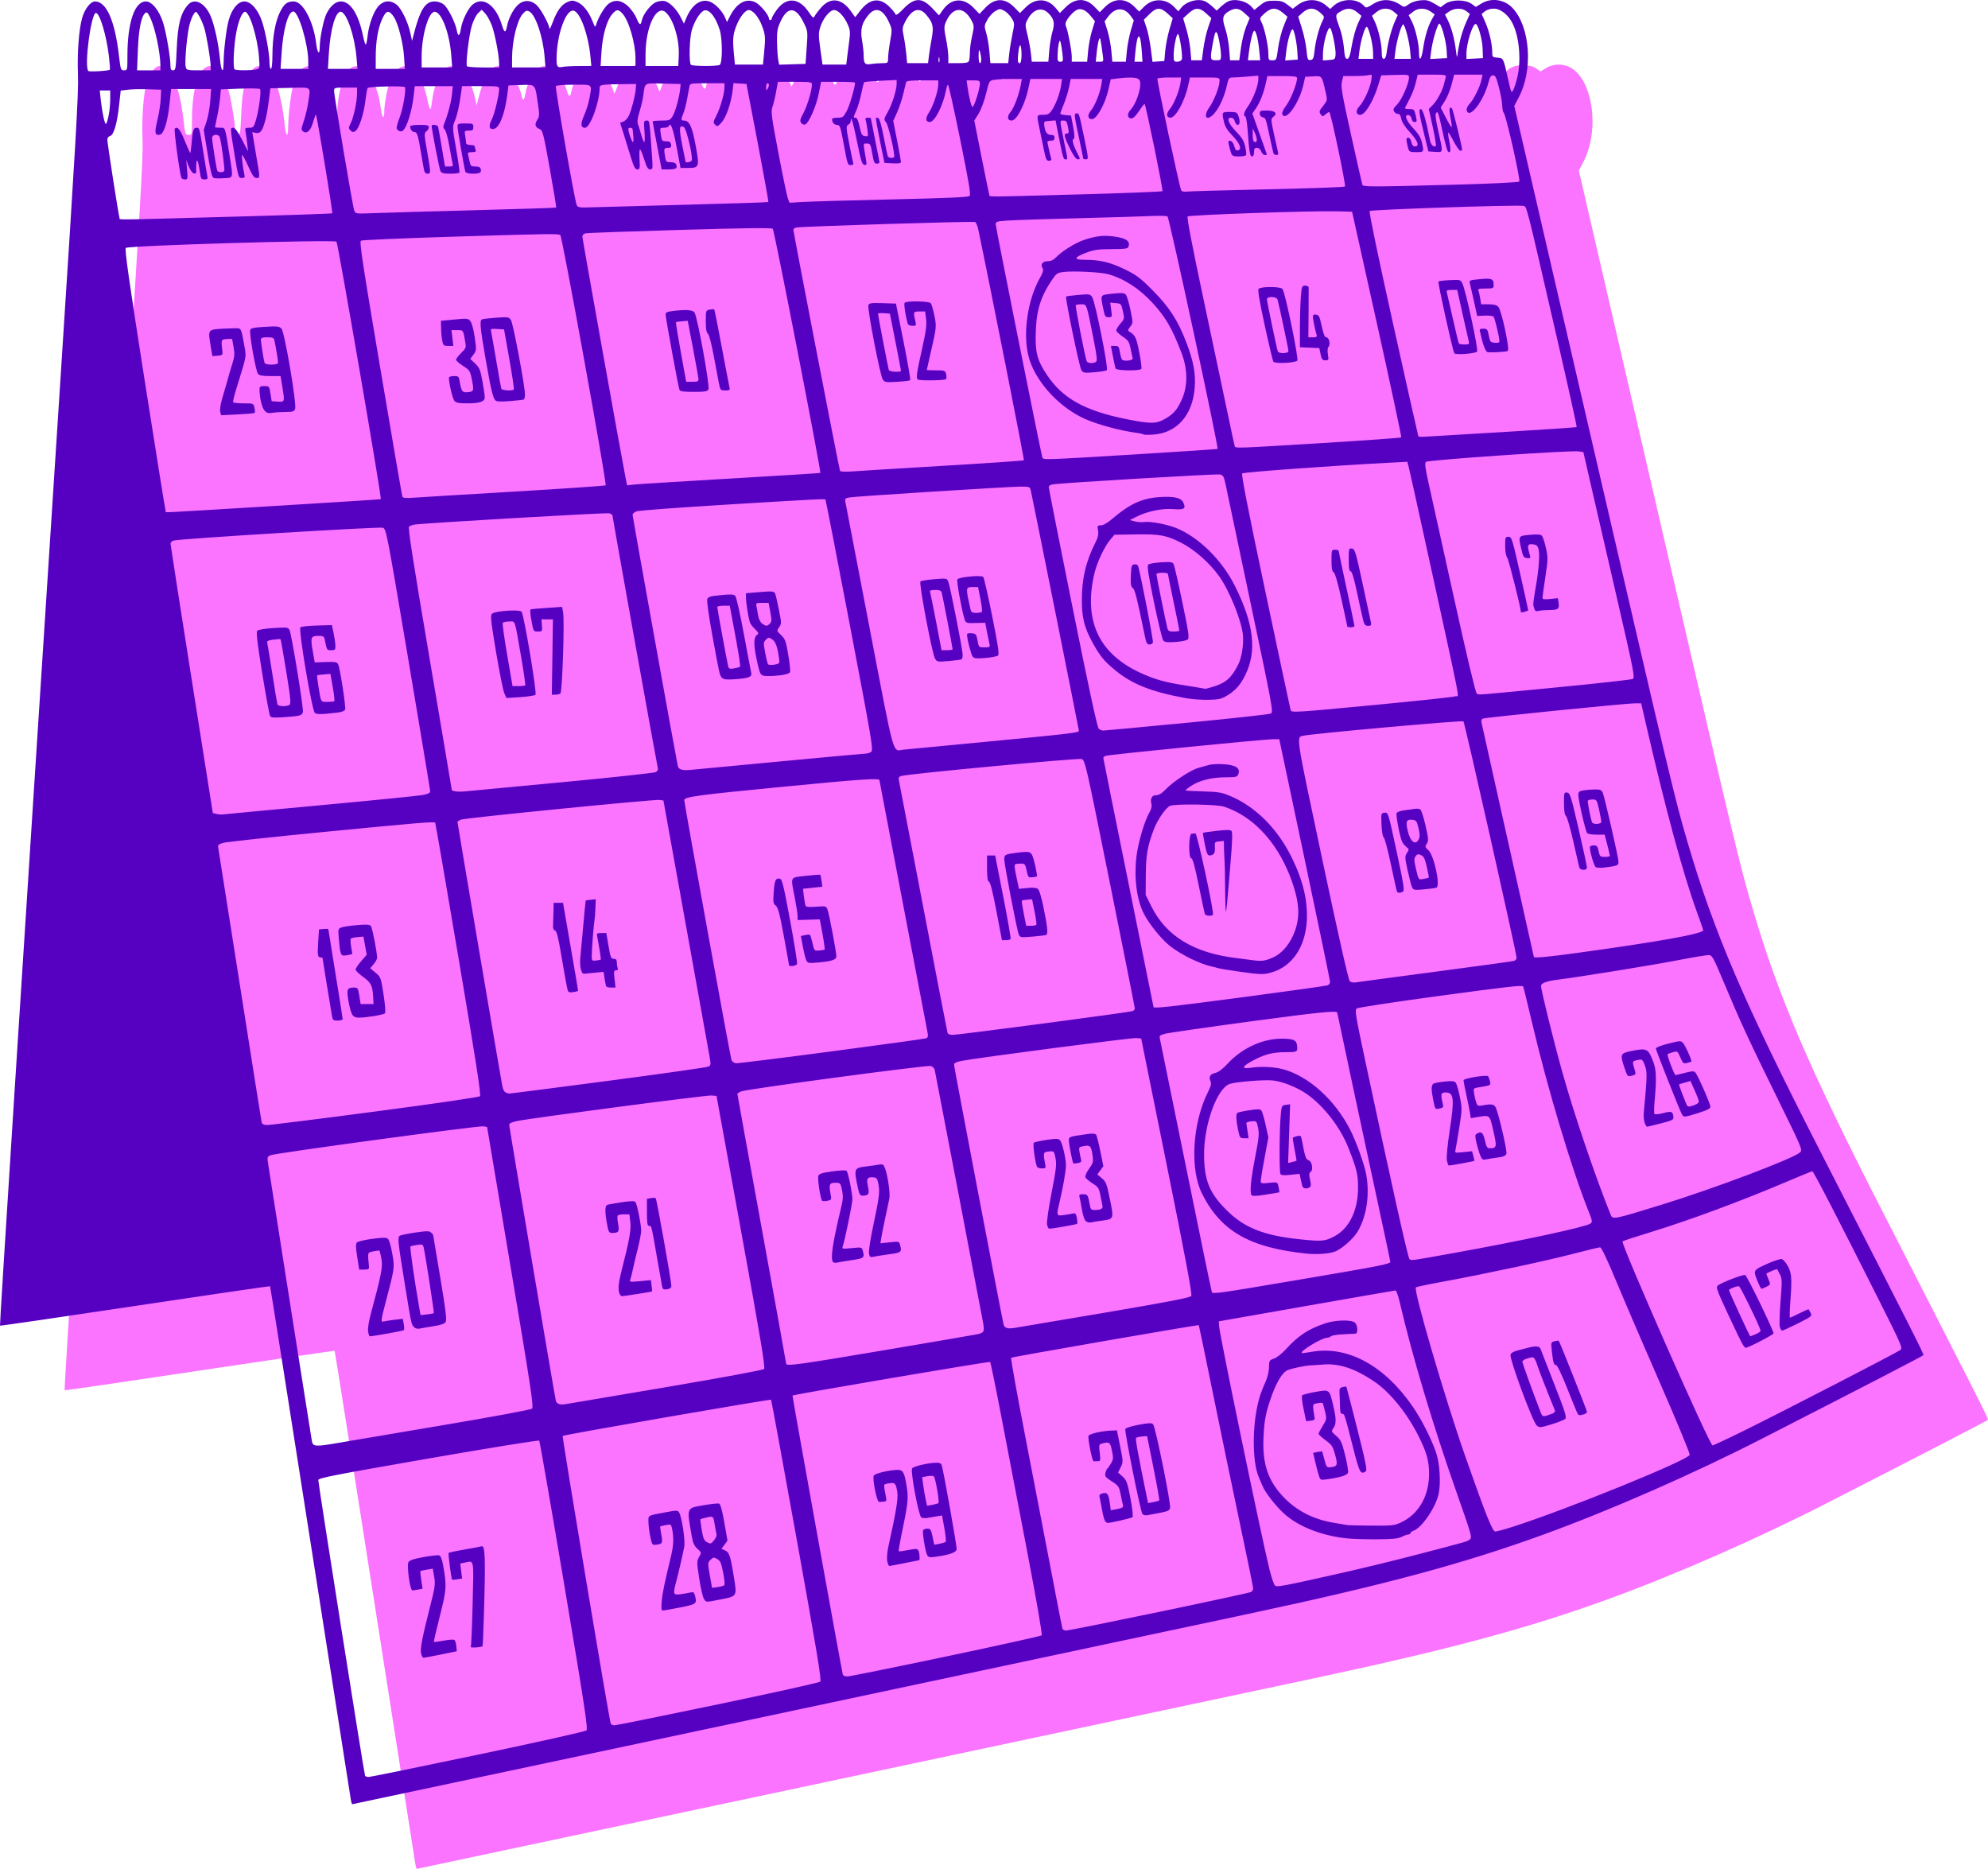
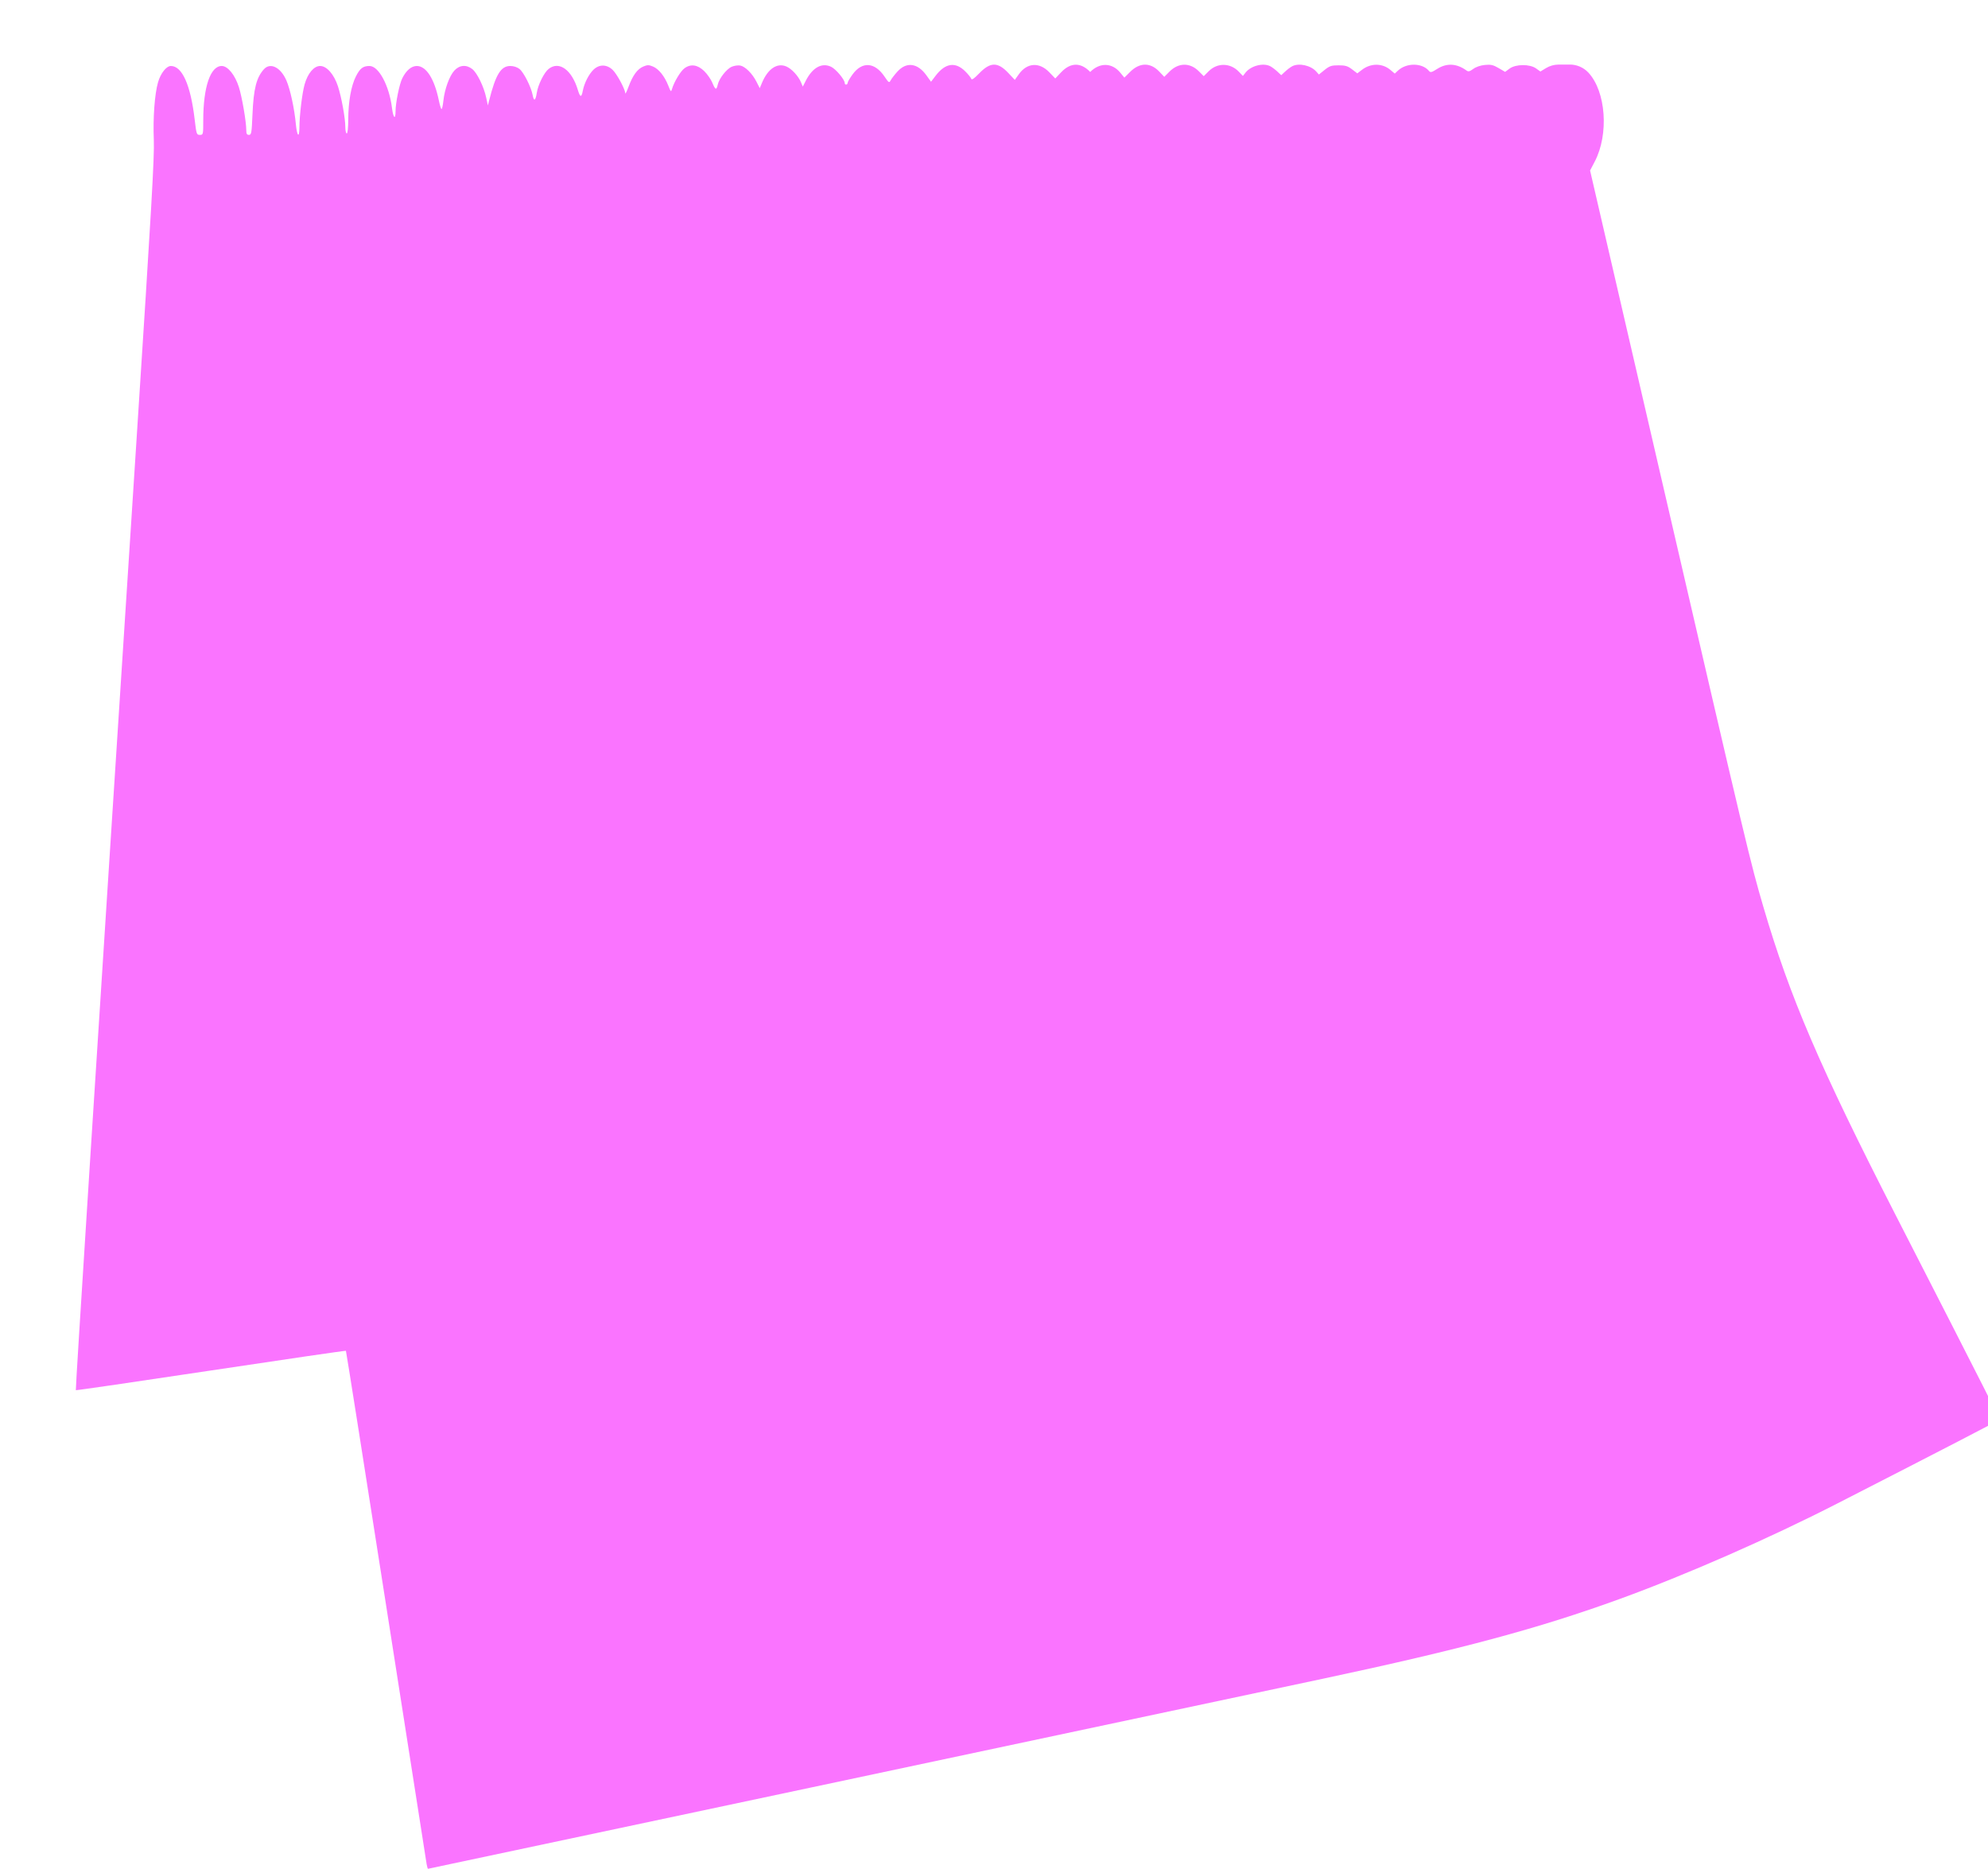
<svg xmlns="http://www.w3.org/2000/svg" xmlns:ns1="http://www.inkscape.org/namespaces/inkscape" xmlns:ns2="http://sodipodi.sourceforge.net/DTD/sodipodi-0.dtd" width="1846.973" height="1736.02" viewBox="0 0 488.678 459.322" version="1.1" id="svg1" ns1:version="1.4.2 (f4327f4, 2025-05-13)" xml:space="preserve">
  <ns2:namedview id="namedview1" pagecolor="#ffffff" bordercolor="#000000" borderopacity="0.25" ns1:showpageshadow="2" ns1:pageopacity="0.0" ns1:pagecheckerboard="false" ns1:deskcolor="#ffffff" ns1:document-units="px">
    <ns1:page x="0" y="0" width="488.678" height="459.322" id="page2" margin="0" bleed="0" />
  </ns2:namedview>
  <defs id="defs1" />
  <g ns1:label="Layer 1" ns1:groupmode="layer" id="layer1" transform="translate(-1815.193,-1288.597)">
    <g id="g839" transform="translate(134.184)">
-       <path id="path701" style="fill:#fa74ff;fill-opacity:1" d="m 2064.024,1304.473 c -1.027,0.02 -2.05,0.298 -2.964,0.851 l -1.401,0.849 -1.068,-0.762 c -1.544,-1.101 -4.991,-1.077 -6.51,0.046 l -1.091,0.807 -1.601,-0.939 c -1.328,-0.778 -1.903,-0.909 -3.371,-0.768 -1.074,0.103 -2.199,0.487 -2.861,0.977 -0.872,0.645 -1.204,0.724 -1.653,0.395 -2.382,-1.743 -4.857,-1.888 -7.172,-0.42 -1.426,0.905 -1.688,0.969 -2.072,0.506 -1.658,-1.998 -5.517,-2.029 -7.618,-0.061 l -0.777,0.728 -1.085,-0.914 c -1.977,-1.664 -4.794,-1.679 -6.945,-0.039 l -1.176,0.896 -1.296,-0.988 c -1.07,-0.816 -1.646,-0.988 -3.315,-0.988 -1.745,0 -2.211,0.154 -3.427,1.131 l -1.407,1.131 -0.658,-0.739 c -1.342,-1.506 -4.24,-2.148 -5.884,-1.303 -0.424,0.218 -1.207,0.803 -1.74,1.301 l -0.971,0.905 -0.97,-0.905 c -0.534,-0.498 -1.317,-1.083 -1.741,-1.301 -1.732,-0.89 -4.745,-0.109 -6.068,1.573 l -0.645,0.821 -1.006,-1.05 c -2.088,-2.179 -5.281,-2.233 -7.39,-0.123 l -1.23,1.23 -1.214,-1.214 c -2.161,-2.161 -4.99,-2.134 -7.184,0.069 l -1.303,1.308 -1.238,-1.296 c -2.192,-2.295 -4.821,-2.263 -7.172,0.088 l -1.402,1.402 -1.007,-1.223 c -2.031,-2.463 -5.03,-2.535 -7.39,-0.175 l -1.412,1.412 -1.355,-1.396 c -2.335,-2.406 -4.834,-2.368 -7.174,0.108 l -1.415,1.498 -1.445,-1.506 c -2.474,-2.578 -5.48,-2.39 -7.517,0.471 l -0.983,1.381 -1.587,-1.685 c -2.624,-2.784 -4.433,-2.754 -7.21,0.122 -1.213,1.257 -1.792,1.649 -1.907,1.296 -0.091,-0.279 -0.743,-1.09 -1.451,-1.801 -2.431,-2.446 -4.918,-2.091 -7.31,1.045 l -1.13,1.482 -1.127,-1.569 c -2.188,-3.047 -4.907,-3.397 -7.145,-0.92 -0.681,0.753 -1.418,1.707 -1.638,2.118 -0.381,0.713 -0.455,0.668 -1.549,-0.939 -2.395,-3.518 -5.462,-3.723 -7.81,-0.524 -0.669,0.912 -1.226,1.857 -1.226,2.1 -0.011,0.536 -0.715,0.598 -0.715,0.064 0,-0.852 -2.171,-3.449 -3.352,-4.009 -2.282,-1.083 -4.565,0.176 -6.227,3.433 l -0.732,1.435 -0.436,-1.035 c -0.671,-1.593 -2.322,-3.37 -3.643,-3.922 -2.251,-0.941 -4.517,0.593 -5.953,4.029 l -0.55,1.318 -0.814,-1.601 c -1.016,-1.999 -2.758,-3.731 -3.989,-3.967 -0.516,-0.099 -1.445,0.032 -2.063,0.29 -1.286,0.537 -3.129,2.891 -3.466,4.425 -0.309,1.409 -0.59,1.306 -1.328,-0.488 -0.344,-0.838 -1.24,-2.123 -1.99,-2.855 -1.631,-1.592 -3.336,-1.829 -4.879,-0.678 -0.959,0.715 -2.553,3.375 -3.039,5.071 -0.231,0.806 -0.299,0.744 -0.917,-0.825 -0.911,-2.317 -2.343,-4.102 -3.765,-4.696 -1.02,-0.423 -1.356,-0.424 -2.37,0 -1.458,0.609 -2.584,2.148 -3.627,4.954 -0.439,1.181 -0.807,1.909 -0.817,1.617 -0.036,-1.03 -2.061,-4.776 -3.117,-5.768 -1.454,-1.365 -3.278,-1.379 -4.68,-0.036 -1.164,1.115 -2.287,3.332 -2.64,5.212 -0.318,1.696 -0.657,1.639 -1.207,-0.202 -1.483,-4.965 -4.602,-7.222 -7.179,-5.195 -1.123,0.883 -2.616,3.896 -2.928,5.909 -0.304,1.963 -0.707,2.169 -1.012,0.518 -0.364,-1.969 -2.195,-5.593 -3.242,-6.417 -0.558,-0.439 -1.443,-0.724 -2.247,-0.724 -2.312,0 -3.588,2.076 -5.204,8.467 l -0.312,1.234 -0.423,-1.963 c -0.575,-2.67 -2.222,-6.044 -3.403,-6.973 -1.469,-1.155 -3.157,-1.017 -4.416,0.362 -1.213,1.328 -2.393,4.58 -2.696,7.428 -0.119,1.116 -0.321,2.028 -0.448,2.028 -0.128,0 -0.434,-0.976 -0.68,-2.169 -1.092,-5.285 -3.1,-8.414 -5.401,-8.414 -1.326,0 -2.591,1.067 -3.57,3.012 -0.707,1.404 -1.657,6.052 -1.657,8.107 0,2.215 -0.566,1.701 -0.876,-0.795 -0.685,-5.508 -3.261,-10.323 -5.525,-10.323 -1.602,0 -2.332,0.558 -3.343,2.553 -1.177,2.323 -1.87,6.214 -1.886,10.588 -0.01,2.05 -0.155,3.44 -0.365,3.44 -0.194,0 -0.353,-0.694 -0.353,-1.542 0,-2.181 -0.944,-7.403 -1.818,-10.061 -0.971,-2.951 -2.751,-4.979 -4.371,-4.979 -1.534,0 -3.057,1.807 -3.823,4.536 -0.608,2.166 -1.261,7.588 -1.271,10.545 -0.01,2.774 -0.594,2.231 -0.879,-0.817 -0.355,-3.784 -1.374,-8.501 -2.305,-10.666 -1.402,-3.259 -3.947,-4.549 -5.536,-2.805 -1.847,2.028 -2.555,4.815 -2.82,11.113 -0.193,4.583 -0.27,5.027 -0.866,5.027 -0.502,0 -0.656,-0.266 -0.656,-1.146 0,-2.059 -1.047,-8.149 -1.812,-10.573 -0.949,-3.009 -2.736,-5.214 -4.228,-5.214 -2.777,0 -4.529,5.153 -4.539,13.318 0,3.562 -0.015,3.616 -0.833,3.616 -0.793,0 -0.851,-0.171 -1.276,-3.792 -0.994,-8.467 -3.074,-13.141 -5.847,-13.141 -1.106,0 -2.512,1.781 -3.156,3.995 -0.831,2.858 -1.265,8.765 -1.041,14.173 0.169,4.072 -0.571,16.914 -4.216,73.201 -10.059,155.322 -15.082,233.958 -14.952,234.088 0.076,0.076 15.016,-2.102 33.202,-4.84 18.185,-2.737 33.121,-4.917 33.189,-4.841 0.068,0.075 4.516,28.235 9.883,62.578 5.367,34.343 9.848,62.957 9.958,63.588 v 0 c 0.109,0.631 0.259,1.147 0.332,1.147 0.106,0 178.692,-37.922 220.099,-46.738 33.727,-7.18 53.019,-12.365 72.848,-19.58 16.37,-5.956 36.682,-14.866 53.446,-23.445 26.044,-13.328 39.703,-20.397 39.839,-20.617 0.146,-0.236 -2.274,-5.016 -25.561,-50.484 -18.505,-36.132 -25.916,-53.402 -32.397,-75.498 -3.217,-10.97 -3.886,-13.777 -24.699,-103.663 l -17.917,-77.381 1.138,-2.17 c 3.522,-6.713 2.777,-17.242 -1.547,-21.881 -1.241,-1.332 -2.963,-2.017 -4.674,-1.984 z" />
-       <path style="fill:#5600c2;fill-opacity:1" d="m 1767.243,1730.896 c -0.11,-0.63 -4.591,-29.245 -9.958,-63.588 -5.367,-34.343 -9.815,-62.503 -9.883,-62.578 -0.068,-0.075 -15.003,2.104 -33.188,4.841 -18.185,2.737 -33.126,4.915 -33.202,4.84 -0.13,-0.13 4.893,-78.766 14.952,-234.088 3.645,-56.287 4.385,-69.129 4.216,-73.201 -0.224,-5.408 0.21,-11.315 1.041,-14.173 0.644,-2.215 2.05,-3.995 3.156,-3.995 2.773,0 4.853,4.673 5.847,13.141 0.425,3.621 0.483,3.792 1.276,3.792 0.818,0 0.831,-0.054 0.833,-3.616 0.01,-8.164 1.762,-13.317 4.539,-13.317 1.492,0 3.279,2.204 4.228,5.213 0.765,2.425 1.808,8.515 1.812,10.574 0,0.88 0.154,1.147 0.656,1.147 0.596,0 0.672,-0.444 0.866,-5.027 0.265,-6.297 0.972,-9.084 2.82,-11.113 1.588,-1.744 4.133,-0.454 5.535,2.805 0.931,2.165 1.951,6.882 2.306,10.666 0.286,3.048 0.87,3.591 0.879,0.817 0.01,-2.957 0.663,-8.38 1.271,-10.546 0.766,-2.729 2.289,-4.536 3.823,-4.536 1.62,0 3.4,2.027 4.371,4.978 0.875,2.658 1.818,7.88 1.818,10.061 0,0.848 0.159,1.541 0.353,1.541 0.21,0 0.358,-1.39 0.365,-3.44 0.016,-4.374 0.709,-8.265 1.886,-10.588 1.011,-1.995 1.741,-2.553 3.343,-2.553 2.263,0 4.84,4.815 5.525,10.323 0.31,2.496 0.876,3.01 0.876,0.795 0,-2.055 0.95,-6.702 1.658,-8.107 0.979,-1.944 2.245,-3.012 3.57,-3.012 2.301,0 4.31,3.129 5.401,8.414 0.246,1.193 0.552,2.17 0.68,2.17 0.128,0 0.329,-0.913 0.448,-2.028 0.303,-2.848 1.484,-6.1 2.696,-7.428 1.259,-1.379 2.947,-1.517 4.416,-0.362 1.181,0.929 2.828,4.303 3.403,6.973 l 0.423,1.963 0.312,-1.235 c 1.615,-6.391 2.892,-8.467 5.204,-8.467 0.804,0 1.69,0.285 2.247,0.724 1.047,0.824 2.878,4.448 3.242,6.417 0.305,1.651 0.709,1.444 1.013,-0.518 0.312,-2.013 1.804,-5.025 2.927,-5.908 2.577,-2.027 5.696,0.23 7.179,5.195 0.55,1.841 0.888,1.898 1.207,0.202 0.352,-1.879 1.475,-4.096 2.639,-5.212 1.402,-1.343 3.227,-1.329 4.68,0.036 1.056,0.992 3.08,4.738 3.117,5.768 0.01,0.291 0.378,-0.437 0.817,-1.617 1.043,-2.806 2.17,-4.345 3.627,-4.954 1.014,-0.424 1.351,-0.423 2.37,0 1.422,0.594 2.854,2.38 3.765,4.696 0.617,1.569 0.686,1.631 0.917,0.825 0.486,-1.695 2.08,-4.356 3.039,-5.071 1.543,-1.151 3.248,-0.913 4.879,0.679 0.75,0.732 1.645,2.017 1.99,2.855 0.738,1.794 1.018,1.897 1.327,0.488 0.337,-1.534 2.18,-3.888 3.466,-4.425 0.619,-0.258 1.547,-0.389 2.064,-0.29 1.231,0.235 2.973,1.968 3.989,3.967 l 0.814,1.601 0.551,-1.318 c 1.436,-3.437 3.701,-4.97 5.953,-4.029 1.32,0.552 2.971,2.329 3.643,3.922 l 0.436,1.035 0.732,-1.435 c 1.662,-3.257 3.945,-4.516 6.227,-3.433 1.181,0.56 3.352,3.157 3.352,4.009 0,0.534 0.704,0.472 0.714,-0.064 0,-0.242 0.556,-1.187 1.226,-2.1 2.347,-3.199 5.415,-2.994 7.81,0.524 1.094,1.607 1.168,1.651 1.549,0.939 0.22,-0.412 0.957,-1.365 1.638,-2.118 2.238,-2.477 4.957,-2.127 7.145,0.92 l 1.127,1.569 1.13,-1.482 c 2.392,-3.136 4.878,-3.491 7.31,-1.045 0.707,0.712 1.36,1.522 1.451,1.802 0.115,0.354 0.694,-0.039 1.907,-1.296 2.777,-2.876 4.586,-2.907 7.21,-0.122 l 1.588,1.685 0.983,-1.381 c 2.037,-2.861 5.042,-3.049 7.517,-0.471 l 1.445,1.506 1.416,-1.498 c 2.34,-2.476 4.839,-2.514 7.173,-0.108 l 1.355,1.396 1.412,-1.412 c 2.359,-2.359 5.359,-2.288 7.39,0.175 l 1.008,1.222 1.402,-1.402 c 2.351,-2.351 4.98,-2.383 7.172,-0.088 l 1.238,1.296 1.303,-1.308 c 2.194,-2.203 5.023,-2.23 7.184,-0.069 l 1.214,1.214 1.23,-1.23 c 2.109,-2.109 5.302,-2.056 7.39,0.123 l 1.006,1.05 0.646,-0.821 c 1.323,-1.681 4.336,-2.462 6.068,-1.573 0.424,0.218 1.207,0.803 1.741,1.301 l 0.97,0.905 0.97,-0.905 c 0.534,-0.498 1.317,-1.083 1.741,-1.301 1.645,-0.845 4.543,-0.203 5.884,1.304 l 0.658,0.738 1.407,-1.131 c 1.216,-0.977 1.682,-1.131 3.427,-1.131 1.669,0 2.245,0.172 3.315,0.988 l 1.296,0.988 1.176,-0.897 c 2.151,-1.641 4.967,-1.625 6.944,0.039 l 1.086,0.913 0.777,-0.728 c 2.101,-1.968 5.959,-1.937 7.617,0.061 0.384,0.463 0.645,0.399 2.072,-0.506 2.315,-1.468 4.79,-1.323 7.172,0.42 0.449,0.329 0.781,0.249 1.653,-0.395 0.662,-0.489 1.787,-0.874 2.861,-0.977 1.468,-0.141 2.042,-0.01 3.371,0.768 l 1.601,0.938 1.091,-0.807 c 1.519,-1.123 4.965,-1.147 6.51,-0.045 l 1.068,0.762 1.401,-0.848 c 2.436,-1.475 5.652,-0.998 7.638,1.133 4.324,4.639 5.069,15.168 1.547,21.881 l -1.138,2.17 17.918,77.382 c 20.813,89.886 21.482,92.694 24.699,103.663 6.48,22.095 13.891,39.366 32.396,75.498 23.287,45.468 25.707,50.248 25.562,50.484 -0.136,0.22 -13.795,7.288 -39.839,20.617 -16.764,8.579 -37.076,17.489 -53.446,23.445 -19.829,7.214 -39.121,12.399 -72.849,19.58 -41.407,8.815 -219.992,46.737 -220.099,46.737 -0.073,0 -0.222,-0.516 -0.332,-1.147 z m 31.26,-11.042 c 14.403,-3.017 26.402,-5.699 26.665,-5.959 0.402,-0.398 -0.464,-6.081 -5.44,-35.701 -3.255,-19.375 -6.031,-35.36 -6.17,-35.522 -0.139,-0.162 -12.415,1.82 -27.28,4.404 -23.038,4.005 -27.028,4.785 -27.028,5.283 0,0.956 11.293,72.35 11.497,72.679 0.103,0.166 0.498,0.302 0.879,0.302 0.381,0 12.476,-2.469 26.878,-5.486 z m -13.983,-24.883 c -0.245,-1.224 0.237,-3.733 2.205,-11.492 1.223,-4.819 1.323,-5.544 1.012,-7.345 l -0.344,-1.997 -1.46,0.241 c -0.803,0.133 -1.513,0.289 -1.577,0.347 -0.064,0.058 0.027,1.058 0.203,2.221 l 0.32,2.115 -1.041,0.208 c -0.573,0.115 -1.229,0.208 -1.458,0.208 -0.586,0 -1.43,-6.106 -0.96,-6.946 0.252,-0.45 1.286,-0.799 3.643,-1.231 1.81,-0.331 3.553,-0.526 3.873,-0.434 0.398,0.115 0.708,0.863 0.98,2.361 0.934,5.143 0.878,6.023 -0.798,12.599 -0.865,3.396 -1.518,6.233 -1.449,6.305 0.068,0.072 1.175,-0.067 2.459,-0.309 1.335,-0.252 2.462,-0.308 2.632,-0.131 0.164,0.17 0.35,0.858 0.415,1.528 l 0.118,1.219 -3.881,0.793 c -2.134,0.436 -4.059,0.8 -4.277,0.81 -0.218,0.01 -0.495,-0.473 -0.614,-1.071 z m 12.219,-1.603 c 0.112,-0.18 0.315,-4.967 0.451,-10.637 0.273,-11.35 0.426,-10.556 -1.932,-10.084 l -1.122,0.224 0.231,1.847 0.231,1.847 -1.182,0.18 c -0.65,0.099 -1.212,0.154 -1.25,0.123 -0.233,-0.191 -1.049,-6.426 -0.864,-6.599 0.125,-0.117 1.894,-0.496 3.932,-0.843 2.037,-0.346 3.883,-0.697 4.102,-0.778 0.941,-0.352 1.048,2.541 0.621,16.827 -0.125,4.172 -0.273,7.638 -0.329,7.703 -0.261,0.301 -3.07,0.486 -2.888,0.19 z m 60.759,14.119 c 13.582,-2.837 24.895,-5.346 25.139,-5.576 0.356,-0.334 -0.794,-7.294 -5.747,-34.783 -3.406,-18.901 -6.258,-34.431 -6.339,-34.511 -0.196,-0.196 -50.946,8.613 -51.225,8.892 -0.193,0.193 11.392,69.573 11.803,70.689 0.089,0.243 0.503,0.442 0.918,0.444 0.416,0 11.868,-2.318 25.451,-5.154 z m -13.833,-25.276 c 0.172,-2.054 0.607,-4.181 2.22,-10.848 0.691,-2.858 0.791,-4.694 0.37,-6.826 -0.265,-1.343 -0.283,-1.355 -1.568,-1.115 -0.715,0.134 -1.341,0.282 -1.39,0.331 -0.05,0.048 0.071,0.938 0.268,1.976 0.399,2.102 0.28,2.347 -1.221,2.518 -1.012,0.115 -1.055,0.057 -1.484,-1.998 -0.243,-1.164 -0.449,-2.788 -0.457,-3.609 -0.017,-1.681 -0.336,-1.508 4.382,-2.388 2.622,-0.489 2.834,-0.483 3.171,0.091 0.675,1.147 1.541,6.975 1.25,8.419 -0.492,2.449 -1.371,6.262 -1.926,8.352 -0.889,3.35 -0.823,3.557 1.044,3.301 0.873,-0.12 1.963,-0.312 2.421,-0.427 0.665,-0.167 0.879,-0.043 1.054,0.611 0.587,2.193 0.52,2.251 -3.563,3.064 -2.086,0.415 -4.009,0.755 -4.274,0.755 -0.376,-3e-4 -0.441,-0.486 -0.298,-2.205 z m 10.353,-0.706 c -0.274,-0.437 -0.786,-2.677 -1.138,-4.98 -0.61,-3.99 -0.611,-4.236 -0.024,-5.26 0.613,-1.069 0.611,-1.08 -0.411,-2.013 -0.802,-0.732 -1.113,-1.437 -1.416,-3.206 -1.214,-7.089 -1.351,-6.736 2.909,-7.491 1.837,-0.326 3.565,-0.505 3.84,-0.4 0.332,0.127 0.762,1.692 1.278,4.643 l 0.778,4.451 -0.74,1.001 -0.74,1.001 0.893,0.407 c 1.048,0.477 1.334,1.355 2.188,6.713 0.738,4.631 0.794,4.543 -3.409,5.352 -3.709,0.714 -3.416,0.73 -4.009,-0.217 z m 5.052,-3.324 c 0.139,-0.161 5e-4,-1.558 -0.307,-3.104 -0.469,-2.36 -0.706,-2.894 -1.472,-3.321 -0.83,-0.463 -0.978,-0.444 -1.632,0.21 -0.701,0.701 -0.706,0.794 -0.171,3.8 l 0.549,3.081 1.39,-0.186 c 0.765,-0.103 1.504,-0.318 1.643,-0.479 z m -1.922,-12.463 c -0.078,-0.291 -0.243,-1.164 -0.368,-1.94 -0.425,-2.653 -0.379,-2.602 -2.018,-2.234 -0.813,0.183 -1.526,0.38 -1.584,0.438 -0.058,0.058 0.091,1.253 0.331,2.655 0.367,2.139 0.581,2.626 1.331,3.023 0.82,0.434 0.958,0.395 1.671,-0.47 0.428,-0.519 0.714,-1.181 0.636,-1.472 z m 56.382,30.018 c 12.773,-2.688 23.367,-5.03 23.543,-5.206 0.191,-0.191 -1.301,-8.778 -3.699,-21.297 -2.21,-11.538 -5.085,-26.534 -6.387,-33.325 -1.303,-6.791 -2.469,-12.45 -2.591,-12.576 -0.185,-0.191 -48.332,7.993 -48.58,8.257 -0.092,0.098 12.146,67.938 12.377,68.613 0.083,0.242 0.593,0.436 1.132,0.43 0.54,-0.01 11.432,-2.209 24.205,-4.897 z m -14.428,-23.496 c -0.136,-0.726 0,-2.297 0.337,-3.792 1.799,-8.066 2.361,-11.454 2.153,-12.977 -0.316,-2.313 -0.567,-2.589 -2.098,-2.302 -1.417,0.266 -1.353,-0.043 -0.693,3.377 0.172,0.892 0.089,1.067 -0.529,1.111 -0.403,0.029 -0.932,0.069 -1.175,0.088 -0.542,0.043 -1.697,-5.72 -1.3,-6.484 0.27,-0.518 3.743,-1.354 5.801,-1.397 1.385,-0.028 1.726,0.575 2.281,4.035 0.483,3.01 0.363,4.087 -1.391,12.505 -0.382,1.833 -0.636,3.392 -0.564,3.464 0.072,0.072 1.115,-0.062 2.317,-0.299 1.829,-0.36 2.237,-0.349 2.498,0.064 0.307,0.485 0.456,2.434 0.186,2.434 -0.076,0 -1.681,0.318 -3.567,0.706 -1.886,0.388 -3.563,0.706 -3.727,0.706 -0.164,0 -0.403,-0.558 -0.53,-1.239 z m 9.815,-1.454 c -0.488,-0.969 -1.244,-5.685 -0.981,-6.112 0.125,-0.202 0.603,-0.367 1.063,-0.367 0.731,0 0.888,0.248 1.246,1.974 l 0.41,1.974 1.291,-0.237 c 0.71,-0.13 1.397,-0.344 1.526,-0.474 0.129,-0.13 -0.018,-1.642 -0.328,-3.359 l -0.562,-3.122 -1.26,0.202 c -0.693,0.111 -1.736,0.29 -2.318,0.397 -0.582,0.107 -1.272,0.053 -1.534,-0.121 -0.646,-0.43 -2.693,-11.344 -2.257,-12.038 0.328,-0.522 3.905,-1.362 5.972,-1.402 0.777,-0.015 1.179,0.169 1.306,0.596 0.516,1.735 3.768,20.03 3.676,20.678 -0.114,0.797 -1.779,1.38 -5.277,1.85 -1.382,0.185 -1.694,0.116 -1.973,-0.438 z m 2.785,-12.784 c 0.277,-0.268 -0.731,-6.091 -1.129,-6.528 -0.155,-0.17 -0.868,-0.199 -1.585,-0.064 l -1.303,0.244 0.242,1.828 c 0.133,1.006 0.404,2.587 0.603,3.514 l 0.361,1.686 1.292,-0.229 c 0.71,-0.126 1.394,-0.329 1.52,-0.451 z m 54.261,26.761 c 12.134,-2.525 22.301,-4.729 22.592,-4.897 0.291,-0.168 0.513,-0.603 0.493,-0.966 -0.02,-0.363 -1.48,-7.486 -3.244,-15.829 -1.764,-8.343 -4.741,-22.71 -6.616,-31.926 -1.875,-9.216 -3.448,-16.8 -3.496,-16.853 -0.142,-0.155 -45.85,7.785 -46.127,8.012 -0.139,0.114 1.49,9.175 3.62,20.134 2.13,10.96 4.989,25.8 6.355,32.979 1.365,7.179 2.549,13.251 2.631,13.494 0.081,0.242 0.504,0.441 0.939,0.441 0.435,0 10.719,-2.066 22.854,-4.591 z m -13.302,-22.308 c -0.192,-0.243 -0.543,-1.552 -0.78,-2.91 -0.237,-1.358 -0.505,-2.742 -0.596,-3.075 -0.117,-0.429 0.109,-0.674 0.775,-0.842 1.151,-0.289 1.441,0.112 1.76,2.433 l 0.237,1.725 1.283,-0.241 c 1.66,-0.311 1.881,-0.466 1.679,-1.176 -0.092,-0.323 -0.343,-1.478 -0.558,-2.566 -0.363,-1.833 -0.522,-2.063 -2.168,-3.13 -1.576,-1.021 -1.751,-1.256 -1.545,-2.075 0.128,-0.508 0.35,-1.004 0.495,-1.103 0.145,-0.099 0.546,-0.667 0.892,-1.262 0.553,-0.953 0.579,-1.323 0.213,-3.087 -0.435,-2.095 -0.647,-2.25 -2.424,-1.774 -0.78,0.209 -0.81,0.327 -0.583,2.288 0.225,1.941 0.195,2.068 -0.5,2.068 -0.407,0 -0.859,0.01 -1.005,0.013 -0.34,0.017 -1.48,-5.649 -1.255,-6.236 0.19,-0.494 3.106,-1.185 5.455,-1.292 l 1.533,-0.07 0.782,3.881 c 0.764,3.788 0.767,3.912 0.141,5.186 l -0.641,1.305 1.102,0.988 c 0.994,0.892 1.183,1.412 1.933,5.335 0.474,2.479 0.698,4.472 0.521,4.639 -0.263,0.249 -5.317,1.421 -6.125,1.421 -0.149,0 -0.429,-0.198 -0.621,-0.441 z m 9.173,-1.748 c -0.474,-0.578 -4.436,-20.293 -4.201,-20.905 0.098,-0.254 1.539,-0.708 3.274,-1.029 2.529,-0.469 3.183,-0.491 3.554,-0.121 0.569,0.569 4.423,19.564 4.176,20.582 -0.145,0.6 -0.616,0.828 -2.391,1.16 -1.216,0.227 -2.621,0.493 -3.124,0.592 -0.523,0.102 -1.074,-0.016 -1.288,-0.278 z m 4.133,-3.33 c 0.092,-0.091 -0.543,-3.688 -1.411,-7.994 l -1.578,-7.83 -1.23,0.101 c -0.676,0.055 -1.339,0.214 -1.473,0.353 -0.207,0.214 0.422,3.688 2.557,14.132 l 0.386,1.885 1.291,-0.241 c 0.71,-0.133 1.366,-0.315 1.458,-0.406 z m 45.518,17.661 c 4.754,-1.072 12.929,-3.069 18.168,-4.438 12.499,-3.267 11.898,-3.094 12.647,-3.647 0.621,-0.458 0.472,-0.994 -3.051,-11.001 -5.973,-16.962 -11.113,-34.14 -14.206,-47.472 -0.349,-1.504 -0.804,-2.725 -1.011,-2.715 -0.207,0.011 -10.06,1.721 -21.896,3.801 l -21.52,3.782 0.069,1.226 c 0.117,2.074 10.331,51.4 12.344,59.611 0.499,2.037 1.127,3.882 1.396,4.099 0.536,0.434 1.823,0.189 17.059,-3.246 z m 0.529,-8.352 c -6.098,-0.66 -11.672,-2.829 -15.169,-5.903 -2.103,-1.848 -4.864,-5.374 -5.522,-7.053 -0.189,-0.482 -0.561,-1.355 -0.826,-1.94 -1.861,-4.104 -1.686,-14.428 0.346,-20.466 0.261,-0.776 0.837,-2.205 1.279,-3.175 0.47,-1.032 0.812,-2.482 0.824,-3.494 0.019,-1.645 0.079,-1.75 1.212,-2.134 0.656,-0.222 1.926,-1.206 2.822,-2.187 3.19,-3.491 5.491,-5.024 9.71,-6.466 2.604,-0.89 6.599,-0.975 7.416,-0.158 0.66,0.66 0.742,2.601 0.113,2.667 -0.242,0.026 -1.615,0.096 -3.049,0.156 -1.435,0.06 -2.776,0.278 -2.981,0.483 -0.205,0.205 -0.648,0.373 -0.984,0.373 -1.243,0 -6.677,3.272 -6.21,3.739 0.077,0.077 1.08,-0.036 2.228,-0.251 8.976,-1.681 18.203,3.325 25.232,13.69 2.14,3.155 4.555,7.976 5.614,11.205 0.85,2.593 1.132,7.182 0.605,9.856 -0.661,3.355 -4.203,8.558 -6.272,9.215 -0.379,0.12 -0.689,0.367 -0.689,0.548 0,0.181 -0.214,0.329 -0.475,0.329 -0.261,0 -1.001,0.263 -1.645,0.584 -0.91,0.454 -2.274,0.591 -6.14,0.617 -2.733,0.019 -6.081,-0.087 -7.439,-0.234 z m 13.406,-3.921 c 4.326,-2.037 6.879,-6.477 6.879,-11.964 0,-3.185 -0.629,-5.38 -2.722,-9.499 -2.824,-5.558 -7.034,-10.689 -10.86,-13.235 -4.826,-3.212 -8.601,-4.434 -12.635,-4.09 -1.2,0.102 -2.42,0.183 -2.711,0.18 -1.166,-0.013 -4.83,0.74 -5.885,1.21 -1.378,0.613 -2.912,3.291 -4.321,7.544 -1.107,3.343 -1.422,5.204 -1.584,9.356 -0.237,6.096 1.123,10.153 4.703,14.027 3.278,3.547 7.541,5.755 12.732,6.593 1.455,0.235 2.884,0.474 3.175,0.531 0.291,0.057 2.99,0.12 5.997,0.141 5.051,0.035 5.603,-0.026 7.232,-0.793 z m -20.234,-11.556 c -0.212,-0.654 -0.609,-2.165 -0.884,-3.358 l -0.499,-2.169 1.075,-0.215 c 0.591,-0.118 1.103,-0.174 1.136,-0.124 0.034,0.05 0.288,0.964 0.566,2.031 0.482,1.854 0.552,1.935 1.558,1.822 1.634,-0.184 1.753,-0.521 1.071,-3.041 -0.559,-2.067 -0.803,-2.437 -2.349,-3.572 -0.949,-0.697 -1.725,-1.412 -1.725,-1.59 0,-0.178 0.457,-1.058 1.016,-1.956 0.986,-1.584 1.003,-1.689 0.572,-3.543 -0.244,-1.051 -0.517,-1.984 -0.607,-2.073 -0.089,-0.089 -0.679,-0.059 -1.31,0.067 -1.239,0.248 -1.208,0.054 -0.609,3.832 0.031,0.194 -0.433,0.401 -1.032,0.459 l -1.088,0.106 -0.637,-3.038 c -0.369,-1.76 -0.505,-3.16 -0.324,-3.328 0.173,-0.16 1.622,-0.526 3.22,-0.814 3.498,-0.63 3.448,-0.667 4.36,3.178 0.809,3.41 0.828,4.643 0.091,5.696 -0.563,0.804 -0.542,0.863 0.694,1.931 1.13,0.976 1.377,1.516 2.182,4.748 0.499,2.006 0.815,3.939 0.702,4.296 -0.204,0.644 -1.902,1.167 -5.337,1.642 -1.408,0.195 -1.471,0.161 -1.843,-0.987 z m 8.456,-6.729 c -2.168,-8.503 -2.134,-8.395 -2.703,-8.395 -0.374,0 -0.518,-0.454 -0.532,-1.676 -0.011,-0.922 -0.061,-2.355 -0.112,-3.184 -0.081,-1.329 0.01,-1.534 0.741,-1.718 0.459,-0.115 0.878,-0.15 0.932,-0.079 0.054,0.072 1.256,4.713 2.671,10.315 2.095,8.295 2.483,10.241 2.09,10.49 -1.294,0.82 -1.52,0.399 -3.088,-5.752 z m 39.026,19.431 c 13.485,-4.315 43.171,-16.369 43.699,-17.744 0.108,-0.281 -3.124,-8.102 -7.181,-17.379 -4.058,-9.277 -8.945,-20.639 -10.86,-25.247 -2.316,-5.571 -3.657,-8.379 -4.003,-8.379 -0.286,0 -3.264,0.718 -6.617,1.595 -6.526,1.707 -22.143,5.045 -32.232,6.888 -3.396,0.621 -6.285,1.228 -6.42,1.349 -0.664,0.596 7.1,27.166 12.126,41.496 5.072,14.463 6.692,18.521 7.394,18.521 0.358,0 2.2,-0.496 4.094,-1.102 z m 6.103,-24.945 c -0.987,-0.832 -6.709,-16.285 -6.452,-17.426 0.084,-0.373 0.712,-0.759 1.612,-0.993 0.811,-0.21 2.03,-0.53 2.709,-0.711 1.857,-0.494 2.82,-0.404 3.058,0.285 0.117,0.34 1.639,4.245 3.381,8.678 2.661,6.772 3.09,8.135 2.686,8.524 -0.265,0.255 -1.79,0.861 -3.389,1.346 -2.73,0.829 -2.95,0.847 -3.605,0.295 z m 3.814,-2.933 c 0.456,-0.171 0.751,-0.507 0.656,-0.747 -0.095,-0.24 -0.844,-2.103 -1.664,-4.14 -0.82,-2.037 -1.773,-4.498 -2.118,-5.468 -1.394,-3.918 -1.193,-3.683 -2.797,-3.276 -0.802,0.204 -1.432,0.577 -1.432,0.848 0,0.39 2.638,7.69 4.552,12.595 0.405,1.039 0.514,1.046 2.804,0.189 z m 6.117,-0.213 c -0.171,-0.34 -1.304,-3.118 -2.52,-6.174 -1.354,-3.405 -2.397,-5.556 -2.694,-5.556 -0.534,0 -0.707,-0.603 -1.032,-3.603 -0.212,-1.955 -0.191,-2.023 0.703,-2.247 0.507,-0.127 0.966,-0.173 1.02,-0.101 0.292,0.391 6.934,17.128 6.93,17.464 0,0.22 -0.362,0.496 -0.798,0.613 -1.159,0.311 -1.267,0.284 -1.608,-0.395 z m -278.938,3.078 c 12.637,-2.129 21.73,-3.819 22.028,-4.094 0.441,-0.406 -0.264,-5.066 -5.267,-34.843 l -5.776,-34.375 -0.878,-0.168 c -1.072,-0.205 -51.009,6.564 -52.303,7.089 -0.902,0.367 -0.914,0.417 -0.6,2.43 2.805,17.986 10.575,67.208 10.721,67.916 0.265,1.284 0.907,1.329 6.146,0.428 2.425,-0.417 14.094,-2.39 25.929,-4.384 z m -18.267,-23.044 c -0.116,-0.712 0.145,-2.427 0.657,-4.322 2.611,-9.659 2.986,-11.604 2.615,-13.558 -0.196,-1.032 -0.41,-1.931 -0.476,-1.997 -0.066,-0.066 -0.74,0.01 -1.497,0.168 -1.496,0.314 -1.43,0.082 -1.089,3.78 0.054,0.583 -0.148,0.706 -1.167,0.706 h -1.232 l -0.489,-3.084 c -0.359,-2.263 -0.385,-3.209 -0.099,-3.554 0.217,-0.262 1.899,-0.667 3.795,-0.915 2.867,-0.375 3.482,-0.368 3.894,0.044 0.269,0.269 0.734,1.889 1.032,3.599 0.602,3.449 0.618,3.33 -1.61,11.837 -1.241,4.739 -1.271,5.058 -0.443,4.817 0.34,-0.099 1.52,-0.285 2.623,-0.414 l 2.005,-0.235 0.242,1.289 c 0.133,0.709 0.143,1.388 0.022,1.508 -0.172,0.171 -7.407,1.471 -8.374,1.504 -0.12,0 -0.305,-0.524 -0.41,-1.173 z m 11.291,-1.084 c -0.672,-0.672 -0.628,-0.461 -2.39,-11.318 -1.551,-9.555 -1.666,-10.634 -1.183,-11.101 0.175,-0.17 1.88,-0.535 3.788,-0.811 2.993,-0.433 3.538,-0.434 3.969,0 0.275,0.275 0.502,0.528 0.505,0.563 0,0.035 0.788,4.723 1.744,10.418 1.344,8.005 1.649,10.498 1.345,10.986 -0.274,0.44 -1.205,0.758 -3.067,1.05 -1.47,0.231 -3.008,0.498 -3.416,0.593 -0.413,0.097 -0.988,-0.071 -1.294,-0.377 z m 4.856,-3.436 c 0.126,-0.126 -2.038,-14.161 -2.487,-16.128 -0.172,-0.754 -0.333,-0.819 -1.614,-0.647 -0.782,0.105 -1.518,0.286 -1.635,0.403 -0.184,0.183 0.99,8.394 2.114,14.793 l 0.364,2.069 1.56,-0.176 c 0.858,-0.097 1.622,-0.238 1.698,-0.314 z m 322.296,28.777 c 9.729,-4.808 37.341,-19.058 38.198,-19.713 0.624,-0.476 0.352,-1.109 -5.249,-12.252 -10.123,-20.139 -16.092,-31.682 -16.381,-31.682 -0.153,0 -3.673,1.441 -7.821,3.203 -9.896,4.202 -22.756,8.948 -31.531,11.635 -3.881,1.188 -7.169,2.267 -7.307,2.397 -0.508,0.477 21.406,50.146 22.125,50.146 0.226,0 3.811,-1.68 7.966,-3.733 z m -0.477,-20.951 c -0.268,-0.383 -1.898,-3.733 -3.623,-7.446 -2.93,-6.309 -3.094,-6.781 -2.502,-7.214 1.049,-0.767 6.181,-2.725 6.661,-2.542 0.455,0.174 6.967,13.59 6.967,14.352 0,0.332 -6.212,3.545 -6.853,3.545 -0.089,0 -0.381,-0.313 -0.649,-0.696 z m 3.104,-2.638 c 0.673,-0.281 1.223,-0.667 1.223,-0.856 0,-0.652 -4.925,-10.799 -5.303,-10.925 -0.444,-0.148 -2.456,0.634 -2.464,0.958 -0.01,0.283 5.08,11.334 5.217,11.334 0.056,0 0.653,-0.23 1.326,-0.511 z m 5.939,-1.844 c -0.13,-0.519 -0.044,-3.365 0.193,-6.323 0.39,-4.884 0.375,-5.487 -0.167,-6.552 -0.328,-0.645 -0.632,-1.215 -0.674,-1.266 -0.102,-0.123 -2.655,0.947 -2.655,1.113 0,0.071 0.238,0.699 0.53,1.397 0.529,1.267 0.529,1.269 -0.562,1.833 -0.601,0.311 -1.137,0.513 -1.192,0.451 -0.503,-0.574 -1.598,-3.262 -1.598,-3.925 0,-0.714 0.447,-1.039 2.968,-2.163 1.632,-0.727 3.257,-1.267 3.611,-1.198 0.354,0.068 1.031,0.826 1.504,1.685 0.974,1.765 1.067,3.087 0.627,8.927 -0.157,2.086 -0.192,3.792 -0.078,3.792 0.114,0 1.171,-0.487 2.349,-1.081 1.178,-0.595 2.184,-1.031 2.235,-0.97 0.051,0.061 0.277,0.465 0.502,0.898 0.389,0.748 0.239,0.872 -3.121,2.558 -1.941,0.974 -3.688,1.771 -3.882,1.771 -0.194,0 -0.459,-0.425 -0.589,-0.944 z M 1844.6,1629.555 c 13.768,-2.334 23.974,-4.223 24.225,-4.484 0.345,-0.357 -0.812,-7.308 -5.623,-33.787 l -6.057,-33.337 -1.258,-0.106 c -1.266,-0.106 -44.411,5.566 -47.866,6.293 -1.109,0.233 -1.852,0.578 -1.852,0.858 0,0.519 11.163,66.581 11.457,67.806 0.202,0.84 0.938,1.137 2.301,0.927 0.485,-0.075 11.588,-1.951 24.673,-4.17 z m -11.438,-23.424 c -0.241,-1.097 -0.048,-2.553 0.75,-5.674 1.798,-7.03 2.272,-9.696 2.044,-11.52 l -0.236,-1.885 h -1.35 c -0.742,0 -1.437,0.141 -1.544,0.314 -0.107,0.172 -0.05,1.084 0.126,2.026 0.353,1.89 0.138,2.232 -1.412,2.241 -0.84,0 -0.941,-0.167 -1.323,-2.24 -0.548,-2.974 -0.524,-4.437 0.076,-4.667 0.269,-0.103 1.859,-0.39 3.532,-0.638 2.325,-0.344 3.123,-0.352 3.386,-0.036 0.404,0.487 1.412,5.526 1.412,7.058 0,0.583 -0.401,2.646 -0.891,4.586 -0.49,1.94 -1.035,4.241 -1.21,5.114 -0.176,0.873 -0.435,1.886 -0.576,2.252 -0.242,0.627 -0.107,0.65 2.403,0.415 l 2.66,-0.249 0.168,1.349 c 0.092,0.742 0.148,1.379 0.123,1.415 -0.069,0.101 -6.836,1.169 -7.408,1.169 -0.278,0 -0.607,-0.463 -0.731,-1.029 z m 10.597,-1.416 c -0.102,-0.499 -0.667,-3.685 -1.256,-7.081 -1.377,-7.937 -1.333,-7.761 -1.945,-7.761 -0.424,0 -0.522,-0.622 -0.522,-3.31 v -3.31 l 0.97,-0.19 c 0.534,-0.105 1.07,-0.083 1.193,0.047 0.248,0.265 3.834,20.363 3.834,21.49 0,0.523 -0.281,0.757 -1.044,0.869 -0.893,0.131 -1.071,0.022 -1.229,-0.754 z m 54.971,15.671 c 12.053,-2.038 22.233,-3.783 22.621,-3.877 1.572,-0.381 1.702,-0.667 1.304,-2.872 -0.565,-3.137 -11.682,-61.225 -11.882,-62.087 -0.096,-0.413 -0.533,-0.845 -0.97,-0.96 -0.978,-0.256 -45.219,5.671 -46.572,6.239 -0.534,0.224 -0.97,0.499 -0.97,0.612 0,0.113 2.699,15.01 5.997,33.106 3.299,18.095 5.997,33.046 5.997,33.223 0,0.66 3.077,0.235 24.475,-3.384 z m -12.994,-21.667 c -0.609,-0.986 -0.055,-4.583 2.109,-13.68 0.409,-1.718 0.438,-2.571 0.139,-3.969 -0.369,-1.721 -0.423,-1.78 -1.598,-1.78 -1.464,0 -1.652,0.383 -1.248,2.544 0.304,1.627 0.292,1.659 -0.692,1.875 -0.55,0.121 -1.141,0.133 -1.312,0.028 -0.422,-0.261 -1.218,-5.335 -0.963,-6.139 0.162,-0.51 0.863,-0.736 3.413,-1.097 1.926,-0.273 3.337,-0.326 3.53,-0.133 0.376,0.376 1.412,5.44 1.429,6.988 0.011,1.021 -1.922,10.386 -2.404,11.641 -0.21,0.548 0,0.581 2.242,0.355 2.39,-0.24 2.481,-0.221 2.695,0.576 0.488,1.824 0.387,1.914 -2.68,2.375 -1.601,0.241 -3.25,0.519 -3.666,0.619 -0.415,0.1 -0.862,0.01 -0.992,-0.202 z m 8.885,-2.01 c -0.103,-0.538 0.281,-3.209 0.854,-5.936 1.669,-7.947 1.829,-9.13 1.489,-11.002 -0.267,-1.471 -0.437,-1.729 -1.192,-1.807 -1.548,-0.161 -1.839,0.294 -1.409,2.208 0.416,1.859 0.18,2.277 -1.294,2.288 -0.633,0 -0.83,-0.297 -1.141,-1.75 -1.065,-4.967 -1.028,-5.064 2.082,-5.442 1.067,-0.13 2.432,-0.323 3.032,-0.429 0.951,-0.168 1.143,-0.064 1.487,0.806 0.691,1.749 1.346,6.246 1.096,7.526 -0.133,0.679 -0.586,2.822 -1.007,4.763 -0.421,1.94 -0.859,4.138 -0.974,4.884 l -0.208,1.356 2.293,-0.246 c 2.204,-0.236 2.302,-0.213 2.516,0.584 0.498,1.859 0.41,1.933 -2.855,2.384 -1.698,0.235 -3.423,0.509 -3.834,0.609 -0.599,0.146 -0.785,-0.012 -0.935,-0.796 z m 57.742,14.553 c 16.106,-2.739 21.219,-3.727 21.488,-4.154 0.255,-0.405 -1.401,-9.236 -5.985,-31.916 l -6.338,-31.357 -1.231,-0.105 c -1.183,-0.101 -39.11,4.857 -42.914,5.609 -1.39,0.275 -1.852,0.521 -1.852,0.985 0,0.524 11.643,61.554 12.167,63.776 0.203,0.863 0.916,1.123 2.474,0.904 0.582,-0.082 10.569,-1.766 22.193,-3.743 z m -13.986,-21.796 c -0.09,-0.612 0.423,-4.116 1.139,-7.786 1.113,-5.701 1.252,-6.929 0.955,-8.431 -0.346,-1.749 -0.354,-1.757 -1.62,-1.651 -1.39,0.116 -1.455,0.308 -0.967,2.841 0.248,1.286 0.227,1.323 -0.781,1.323 -0.57,0 -1.112,-0.198 -1.204,-0.441 -0.484,-1.273 -1.047,-5.612 -0.76,-5.864 0.178,-0.156 1.585,-0.471 3.127,-0.7 2.34,-0.347 2.885,-0.334 3.299,0.079 0.552,0.552 1.451,4.334 1.47,6.185 0.013,1.241 -0.695,5.292 -1.59,9.104 -0.789,3.36 -0.789,3.36 1.161,3.095 0.922,-0.125 1.945,-0.302 2.274,-0.392 0.455,-0.125 0.655,0.138 0.836,1.105 0.131,0.698 0.157,1.35 0.057,1.449 -0.173,0.173 -6.001,1.194 -6.832,1.196 -0.221,8e-4 -0.474,-0.499 -0.564,-1.111 z m 9.556,-0.724 c -0.347,-0.273 -0.744,-1.45 -0.985,-2.926 -0.222,-1.358 -0.487,-2.747 -0.589,-3.087 -0.147,-0.492 0.03,-0.617 0.874,-0.617 1.12,0 1.233,0.174 1.655,2.558 0.205,1.159 0.357,1.323 1.225,1.323 1.438,0 2.045,-0.317 1.904,-0.993 -0.068,-0.327 -0.296,-1.489 -0.507,-2.582 -0.347,-1.806 -0.525,-2.078 -1.939,-2.972 -0.856,-0.541 -1.649,-1.224 -1.761,-1.516 -0.114,-0.297 0.283,-1.21 0.899,-2.068 0.991,-1.379 1.08,-1.708 0.872,-3.216 -0.33,-2.398 -0.57,-2.666 -2.121,-2.375 -1.285,0.241 -1.304,0.269 -1.078,1.546 0.127,0.715 0.306,1.559 0.398,1.875 0.119,0.408 -0.116,0.629 -0.813,0.763 -0.539,0.104 -1.038,0.132 -1.108,0.062 -0.227,-0.224 -1.082,-4.542 -1.094,-5.528 -0.013,-1.035 -0.135,-0.988 4.31,-1.64 1.387,-0.203 2.129,-0.175 2.344,0.09 0.173,0.213 0.652,2.051 1.064,4.085 l 0.749,3.697 -0.747,1.011 -0.747,1.01 1.123,0.937 c 1.018,0.85 1.203,1.331 1.983,5.17 0.993,4.886 1,4.866 -2.071,5.267 -1.015,0.132 -2.163,0.318 -2.551,0.413 -0.388,0.095 -0.967,-0.033 -1.287,-0.284 z m 52.469,14.369 c 19.916,-3.374 22.371,-3.856 22.371,-4.387 0,-0.161 -0.961,-4.719 -2.135,-10.128 -2.165,-9.973 -10.918,-50.953 -10.918,-51.116 0,-0.56 -4.513,-0.105 -21.16,2.135 -10.772,1.45 -20.272,2.817 -21.11,3.04 -1.291,0.342 -1.497,0.518 -1.343,1.145 0.1,0.407 2.984,14.552 6.41,31.433 3.426,16.88 6.302,30.811 6.391,30.956 0.294,0.48 1.599,0.293 21.494,-3.078 z m 1.734,-6.414 c -13.974,-1.452 -21.058,-5.526 -25.667,-14.761 -2.999,-6.009 -2.342,-17.29 1.448,-24.875 0.76,-1.521 0.911,-2.152 0.652,-2.731 -0.487,-1.091 -0.099,-1.749 1.198,-2.034 0.748,-0.164 1.785,-0.949 3.024,-2.287 3.526,-3.808 8.529,-6.118 13.268,-6.126 2.894,0 3.66,0.342 3.796,1.717 0.152,1.55 0.084,1.587 -2.922,1.597 -3.18,0.011 -5.272,0.579 -8.29,2.251 -2.52,1.396 -2.456,1.962 0.176,1.541 2.116,-0.339 5.384,-0.172 7.497,0.382 6.308,1.655 12.861,7.547 16.612,14.939 1.41,2.778 3.36,8.155 3.853,10.626 0.993,4.974 0.241,10.41 -1.967,14.225 -0.99,1.711 -3.493,4.011 -5.365,4.929 -1.254,0.615 -4.576,0.891 -7.311,0.607 z m 7.056,-4.335 c 3.542,-1.952 5.643,-6.358 5.644,-11.838 6e-4,-3.328 -0.298,-4.56 -2.385,-9.849 -2.007,-5.086 -6.127,-10.377 -10.332,-13.27 -2.367,-1.629 -6.134,-3.103 -8.359,-3.272 -2.371,-0.18 -8.906,0.356 -10.437,0.857 -3.153,1.032 -6.409,10.058 -6.337,17.567 0.06,6.177 1.335,9.284 5.531,13.467 4.384,4.372 9.156,6.254 18.208,7.184 5.311,0.545 6.081,0.468 8.467,-0.846 z m -20.546,-10.035 c -0.46,-0.744 -0.149,-3.939 0.913,-9.387 0.9,-4.619 1.01,-5.731 0.704,-7.163 -0.359,-1.68 -0.374,-1.694 -1.652,-1.587 -0.71,0.059 -1.265,0.266 -1.234,0.46 0.031,0.194 0.168,1.107 0.305,2.029 l 0.249,1.676 h -1.073 c -1.022,0 -1.094,-0.098 -1.502,-2.029 -0.478,-2.258 -0.56,-3.853 -0.217,-4.196 0.125,-0.125 1.425,-0.415 2.889,-0.644 2.141,-0.336 2.736,-0.329 3.039,0.037 0.207,0.25 0.681,1.845 1.052,3.545 l 0.675,3.091 -0.862,4.596 c -0.474,2.528 -0.911,5.072 -0.972,5.654 -0.119,1.149 -0.156,1.138 2.694,0.847 1.345,-0.137 1.401,-0.1 1.649,1.09 0.141,0.678 0.228,1.258 0.195,1.288 -0.034,0.031 -1.534,0.287 -3.334,0.57 -2.372,0.373 -3.34,0.406 -3.515,0.123 z m 12.482,-2.244 c -0.096,-0.34 -0.281,-1.15 -0.413,-1.801 l -0.239,-1.184 -2.221,0.238 c -1.605,0.172 -2.296,0.117 -2.492,-0.2 -0.308,-0.499 -0.267,-10.506 0.059,-14.305 0.212,-2.47 0.239,-2.526 1.268,-2.678 l 1.051,-0.154 -0.247,7.223 -0.247,7.223 1.008,-0.253 c 0.555,-0.139 1.034,-0.28 1.065,-0.313 0.031,-0.033 -0.19,-1.294 -0.491,-2.802 -0.301,-1.508 -0.485,-2.805 -0.408,-2.882 0.077,-0.077 0.556,-0.244 1.064,-0.371 0.852,-0.214 0.945,-0.125 1.173,1.118 0.712,3.868 0.963,4.636 1.572,4.795 0.858,0.224 1.279,2.332 0.573,2.865 -0.42,0.318 -0.451,0.689 -0.162,1.95 0.275,1.2 0.252,1.624 -0.099,1.847 -0.765,0.485 -1.633,0.334 -1.817,-0.317 z m 37.292,16.467 c 16.531,-2.979 32.394,-6.393 33.513,-7.212 0.564,-0.413 0.53,-0.635 -0.501,-3.218 -4.077,-10.209 -10.044,-30.113 -13.731,-45.8 -1.184,-5.038 -2.208,-9.215 -2.276,-9.283 -0.346,-0.346 -3.67,0.032 -21.242,2.411 -10.508,1.423 -19.359,2.773 -19.669,2.999 -0.507,0.37 -0.296,1.666 2.096,12.895 6.603,30.992 10.509,48.487 10.878,48.726 0.569,0.369 0.068,0.438 10.932,-1.52 z m -1.741,-22.757 c -0.145,-0.772 0.131,-3.687 0.709,-7.497 1.113,-7.334 0.997,-8.98 -0.649,-9.171 -1.394,-0.162 -1.636,0.234 -1.236,2.014 0.395,1.758 0.445,1.635 -0.784,1.929 -0.905,0.217 -0.944,0.157 -1.408,-2.155 -0.524,-2.609 -0.496,-3.63 0.106,-4.003 0.217,-0.135 1.423,-0.355 2.68,-0.489 1.713,-0.183 2.393,-0.126 2.718,0.229 0.238,0.261 0.704,1.823 1.035,3.472 0.582,2.899 0.577,3.151 -0.129,7.585 -0.402,2.522 -0.817,4.967 -0.921,5.432 -0.189,0.838 -0.171,0.844 1.938,0.624 l 2.128,-0.222 0.308,1.14 c 0.17,0.627 0.276,1.183 0.236,1.236 -0.073,0.097 -5.782,1.138 -6.244,1.139 -0.137,3e-4 -0.355,-0.568 -0.486,-1.263 z m 8.188,-1.25 c -0.267,-0.655 -0.684,-2.042 -0.927,-3.082 -0.369,-1.577 -0.361,-1.943 0.043,-2.2 1.129,-0.715 1.604,-0.338 2.042,1.622 0.364,1.628 0.558,1.939 1.203,1.935 1.716,-0.012 1.785,-0.348 0.871,-4.271 -0.95,-4.077 -0.769,-3.927 -4.054,-3.377 l -1.483,0.248 -0.215,-1.324 c -0.118,-0.729 -0.523,-2.726 -0.898,-4.438 -0.376,-1.712 -0.683,-3.312 -0.683,-3.554 0,-0.481 5.655,-1.398 6.04,-0.98 0.12,0.131 0.321,0.671 0.446,1.2 0.245,1.04 0.273,1.025 -2.735,1.511 -1.361,0.22 -1.364,0.224 -1.146,1.587 0.12,0.752 0.366,1.754 0.546,2.228 0.307,0.808 0.427,0.843 1.939,0.561 1.82,-0.34 2.504,-0.179 2.868,0.675 0.778,1.825 2.808,10.67 2.587,11.268 -0.189,0.512 -0.729,0.752 -2.098,0.933 -1.014,0.135 -2.297,0.335 -2.852,0.446 -0.891,0.178 -1.065,0.063 -1.493,-0.989 z m 44.558,12.155 c 12.952,-3.99 32.415,-11.344 34.047,-12.864 0.674,-0.628 0.579,-0.855 -5.696,-13.613 -6.97,-14.17 -8.96,-18.477 -13.083,-28.32 -2.473,-5.902 -2.818,-6.531 -3.609,-6.573 -0.481,-0.026 -4.05,0.568 -7.931,1.32 -6.057,1.174 -23.779,4.039 -29.28,4.735 -2.699,0.341 -4.057,0.849 -4.055,1.516 0,1.06 3.07,13.47 5.265,21.309 2.867,10.243 8.001,25.381 11.838,34.911 0.511,1.269 0.551,1.261 12.504,-2.421 z m -4.136,-20.165 c -0.191,-0.549 -0.29,-1.621 -0.219,-2.381 0.849,-9.117 0.872,-10.123 0.269,-11.702 -0.559,-1.464 -0.664,-1.55 -1.658,-1.351 -1.436,0.287 -1.464,0.345 -0.968,2.001 0.495,1.652 0.516,1.597 -0.724,1.908 -0.887,0.223 -0.968,0.124 -1.702,-2.083 -1.06,-3.187 -0.957,-3.446 1.578,-3.973 4.04,-0.84 4.295,-0.712 5.613,2.817 0.674,1.806 0.741,4.133 0.267,9.336 -0.146,1.607 -0.174,3.07 -0.062,3.251 0.122,0.197 0.976,0.126 2.123,-0.177 2.07,-0.546 2.39,-0.438 2.541,0.86 0.091,0.783 -0.126,0.901 -3.077,1.659 -1.746,0.449 -3.279,0.821 -3.405,0.825 -0.127,0 -0.387,-0.441 -0.578,-0.99 z m 9.146,-2.089 c -0.62,-1.161 -6.398,-15.77 -6.398,-16.176 0,-0.223 1.377,-0.751 3.059,-1.173 2.944,-0.738 3.081,-0.743 3.648,-0.132 0.555,0.599 2.227,4.344 2.027,4.543 -0.051,0.051 -0.527,0.201 -1.058,0.335 -0.889,0.223 -1.021,0.114 -1.654,-1.364 -0.671,-1.566 -0.717,-1.598 -1.815,-1.283 -0.62,0.178 -1.21,0.406 -1.312,0.508 -0.207,0.207 1.651,5.128 1.937,5.128 0.1,0 1.142,-0.249 2.314,-0.552 1.76,-0.456 2.207,-0.471 2.564,-0.088 0.607,0.652 3.696,7.689 3.696,8.421 0,0.448 -0.763,0.841 -2.962,1.526 -3.509,1.094 -3.62,1.103 -4.045,0.306 z m 3.074,-2.239 c 0.611,-0.213 1.111,-0.595 1.111,-0.849 0,-0.254 -0.465,-1.499 -1.034,-2.766 l -1.034,-2.304 -1.347,0.368 c -0.741,0.202 -1.393,0.41 -1.448,0.462 -0.056,0.052 0.238,0.948 0.653,1.992 0.415,1.044 0.893,2.255 1.062,2.692 0.352,0.907 0.51,0.939 2.037,0.406 z m -324.327,1.587 c 15.067,-1.988 25.566,-3.524 25.807,-3.775 0.308,-0.321 -0.955,-8.477 -5.231,-33.759 -3.1,-18.334 -5.697,-33.395 -5.77,-33.468 -0.295,-0.295 -3.888,0 -26.834,2.23 -13.175,1.278 -24.563,2.509 -25.305,2.734 -1.256,0.381 -1.336,0.485 -1.15,1.491 0.11,0.595 2.504,15.765 5.321,33.713 2.817,17.948 5.197,32.965 5.289,33.372 0.126,0.556 0.454,0.749 1.321,0.776 0.634,0.02 12.583,-1.472 26.553,-3.315 z m -10.568,-23.513 c -0.821,-4.869 -2.308,-13.995 -2.308,-14.165 0,-0.116 -0.221,-0.21 -0.491,-0.21 -0.712,0 -0.793,-0.537 -0.581,-3.881 l 0.19,-2.999 1.147,-0.111 c 0.631,-0.061 1.147,-0.037 1.147,0.053 0,0.09 0.794,5.021 1.764,10.958 0.97,5.937 1.764,10.953 1.764,11.147 0,0.194 -0.548,0.353 -1.219,0.353 -1.1,0 -1.238,-0.112 -1.412,-1.147 z m 4.966,-0.353 c -0.277,-0.437 -0.695,-1.964 -0.929,-3.395 -0.47,-2.869 -0.319,-3.204 1.447,-3.215 0.84,0 0.939,0.157 1.235,2.023 l 0.322,2.029 h 1.587 1.587 l -0.099,-1.859 c -0.143,-2.673 -0.541,-3.437 -2.535,-4.87 -0.977,-0.702 -1.776,-1.489 -1.776,-1.75 0,-0.261 0.615,-1.185 1.367,-2.054 l 1.367,-1.58 -0.399,-2.233 -0.4,-2.233 -1.409,0.116 c -0.775,0.064 -1.529,0.231 -1.675,0.371 -0.147,0.141 -0.12,1.04 0.059,1.999 0.179,0.959 0.299,1.77 0.267,1.801 -0.033,0.031 -0.632,0.164 -1.333,0.295 -1.501,0.28 -1.594,0.092 -1.953,-3.957 -0.219,-2.465 -0.198,-2.558 0.63,-2.872 0.47,-0.179 2.207,-0.438 3.859,-0.576 2.333,-0.194 3.089,-0.144 3.386,0.227 0.346,0.43 1.526,6.473 1.526,7.813 0,0.301 -0.382,1 -0.848,1.554 l -0.848,1.008 1.312,1.101 c 1.285,1.079 1.325,1.187 1.968,5.379 0.412,2.689 0.532,4.401 0.322,4.611 -0.357,0.357 -4.512,1.041 -6.396,1.052 -0.801,0 -1.287,-0.228 -1.641,-0.787 z m 62.871,16.326 c 13.23,-1.741 24.347,-3.321 24.705,-3.513 0.575,-0.308 0.612,-0.563 0.32,-2.215 -0.182,-1.027 -2.818,-15.665 -5.858,-32.529 l -5.528,-30.662 -0.978,-0.131 c -1.33,-0.178 -47.666,4.417 -48.768,4.836 -0.483,0.183 -0.878,0.444 -0.878,0.578 0,0.376 10.546,62.496 10.963,64.574 0.338,1.686 0.543,1.94 1.764,2.186 0.112,0.023 11.028,-1.383 24.258,-3.124 z m -10.124,-23.278 c -0.182,-0.882 -0.784,-4.287 -1.337,-7.568 -0.758,-4.497 -1.14,-6 -1.551,-6.108 -0.342,-0.09 -0.523,-0.496 -0.486,-1.091 0.032,-0.521 0.079,-2.019 0.104,-3.329 l 0.046,-2.381 h 1.152 1.152 l 1.854,10.672 c 1.02,5.869 1.851,10.773 1.847,10.898 0,0.124 -0.557,0.29 -1.229,0.368 -1.196,0.14 -1.228,0.11 -1.552,-1.461 z m 9.708,0.072 c -0.09,-0.145 -0.275,-1.014 -0.412,-1.931 l -0.249,-1.666 -2.166,0.224 c -1.191,0.123 -2.394,0.238 -2.672,0.255 -0.63,0.039 -1.076,-1.905 -0.881,-3.84 0.079,-0.781 0.397,-4.278 0.707,-7.771 0.31,-3.493 0.59,-6.375 0.622,-6.405 0.032,-0.031 0.601,-0.11 1.265,-0.176 l 1.206,-0.121 -0.086,2.236 c -0.047,1.23 -0.153,2.579 -0.234,2.999 -0.189,0.973 -0.66,7.076 -0.672,8.7 -0.01,1.163 0.052,1.228 1.047,1.12 0.581,-0.063 1.107,-0.166 1.169,-0.228 0.101,-0.101 -0.343,-2.999 -0.853,-5.566 -0.18,-0.907 -0.114,-0.97 1.013,-0.97 h 1.206 l 0.436,2.558 c 0.608,3.566 0.695,3.792 1.465,3.792 0.486,0 0.682,0.245 0.682,0.853 0,0.469 0.096,1.104 0.214,1.411 0.145,0.377 0.015,0.558 -0.398,0.558 -0.54,0 -0.584,0.25 -0.373,2.117 l 0.239,2.117 h -1.055 c -0.58,0 -1.128,-0.119 -1.218,-0.265 z m 55.376,15.96 c 12.443,-1.641 22.894,-3.088 23.225,-3.216 0.481,-0.184 0.554,-0.488 0.365,-1.505 -0.13,-0.701 -2.843,-14.905 -6.027,-31.566 -3.185,-16.66 -5.79,-30.334 -5.79,-30.386 0,-0.534 -4.716,-0.212 -23.46,1.605 -21.18,2.052 -24.518,2.5 -24.518,3.291 0,0.833 11.343,63.244 11.614,63.906 0.163,0.397 0.667,0.746 1.131,0.785 0.46,0.038 11.017,-1.273 23.46,-2.915 z m -10.452,-21.219 c 0,-0.127 -0.575,-3.342 -1.278,-7.144 -1.016,-5.498 -1.421,-7.027 -1.979,-7.472 -0.626,-0.5 -0.68,-0.853 -0.505,-3.315 0.208,-2.923 0.472,-3.499 1.509,-3.299 0.553,0.106 0.915,1.58 2.531,10.299 1.037,5.596 1.8,10.397 1.696,10.668 -0.185,0.482 -1.975,0.72 -1.975,0.262 z m 4.293,-1.068 c -0.198,-0.369 -0.589,-1.886 -0.869,-3.372 l -0.51,-2.701 1.038,-0.228 c 0.571,-0.125 1.12,-0.145 1.221,-0.045 0.101,0.101 0.375,1.029 0.609,2.062 0.419,1.849 0.445,1.877 1.625,1.78 0.659,-0.054 1.268,-0.168 1.353,-0.253 0.085,-0.085 -0.148,-1.786 -0.517,-3.781 l -0.671,-3.628 -2.728,0.084 -2.728,0.084 -10e-4,-0.966 c -6e-4,-0.531 -0.318,-2.599 -0.706,-4.594 -1.03,-5.306 -1.263,-4.852 2.719,-5.304 1.883,-0.214 3.484,-0.329 3.557,-0.255 0.074,0.073 0.218,0.761 0.321,1.528 l 0.187,1.395 -2.378,0.255 -2.378,0.255 0.23,1.955 c 0.126,1.075 0.328,2.114 0.447,2.307 0.131,0.211 1.173,0.272 2.604,0.152 2.34,-0.196 2.394,-0.181 2.755,0.747 0.4,1.026 2.167,10.338 2.167,11.417 0,0.858 -1.012,1.217 -4.302,1.526 -2.427,0.227 -2.722,0.187 -3.047,-0.419 z m 58.274,15.429 c 11.683,-1.542 21.514,-2.909 21.847,-3.036 0.333,-0.128 0.604,-0.414 0.602,-0.636 0,-0.222 -2.751,-14.046 -6.109,-30.721 -5.979,-29.69 -6.123,-30.323 -6.988,-30.612 -0.834,-0.278 -42.412,3.631 -44.31,4.166 -0.588,0.166 -0.746,0.416 -0.616,0.976 0.096,0.414 2.799,14.485 6.007,31.269 3.208,16.783 5.901,30.714 5.984,30.956 0.084,0.243 0.645,0.441 1.247,0.441 0.602,0 10.653,-1.262 22.336,-2.804 z m -11.569,-27.563 c -0.888,-4.675 -1.511,-7.147 -1.83,-7.27 -0.36,-0.138 -0.484,-0.99 -0.484,-3.323 v -3.137 h 0.996 0.996 l 1.988,10.112 c 1.093,5.561 1.906,10.245 1.806,10.407 -0.1,0.162 -0.62,0.295 -1.154,0.295 h -0.971 z m 5.467,5.625 c -0.441,-1.036 -3.548,-17.153 -3.548,-18.403 0,-1.172 0.167,-1.257 3.196,-1.637 2.971,-0.373 3.323,-0.283 3.805,0.975 0.409,1.065 1.18,4.699 1.03,4.85 -0.054,0.054 -0.561,0.15 -1.127,0.213 -0.974,0.109 -1.05,0.02 -1.411,-1.649 -0.392,-1.81 -0.38,-1.802 -2.356,-1.646 -0.806,0.064 -0.805,0.12 0.106,4.426 l 0.364,1.722 2.025,-0.212 c 1.347,-0.141 2.218,-0.068 2.603,0.218 0.373,0.278 0.891,1.978 1.464,4.8 0.915,4.511 1.079,6.231 0.622,6.508 -0.145,0.088 -1.649,0.275 -3.34,0.414 -3.009,0.248 -3.083,0.236 -3.431,-0.581 z m 4.336,-2.335 c 0.09,-0.146 -0.109,-1.615 -0.444,-3.263 l -0.608,-2.998 -1.192,0.099 c -0.656,0.054 -1.252,0.158 -1.324,0.231 -0.072,0.072 0.139,1.496 0.471,3.164 l 0.602,3.033 h 1.166 c 0.641,0 1.24,-0.119 1.33,-0.266 z m 51.207,17.754 c 10.866,-1.44 20.033,-2.726 20.373,-2.859 0.34,-0.133 0.62,-0.502 0.624,-0.821 0,-0.319 -2.805,-13.875 -6.241,-30.125 l -6.247,-29.545 h -1.608 c -2.183,0 -40.304,3.79 -41.053,4.077 -0.328,0.126 -0.596,0.355 -0.596,0.51 0,0.155 2.778,13.973 6.174,30.708 3.396,16.735 6.174,30.482 6.174,30.549 0,0.375 4.565,-0.134 22.401,-2.497 z m -1.648,-6.271 c -2.317,-0.33 -4.509,-0.694 -4.87,-0.809 -0.361,-0.115 -0.948,-0.267 -1.303,-0.338 -2.921,-0.587 -7.593,-2.839 -10.452,-5.038 -2.118,-1.629 -5.255,-5.508 -6.566,-8.12 -1.717,-3.422 -2.386,-8.743 -1.758,-13.97 0.406,-3.38 1.991,-8.773 3.16,-10.755 0.468,-0.793 0.652,-1.54 0.515,-2.087 -0.346,-1.379 0.094,-2.203 1.178,-2.203 0.668,0 1.39,-0.446 2.357,-1.456 1.846,-1.928 6.232,-4.797 8.053,-5.268 0.801,-0.207 1.963,-0.532 2.582,-0.722 0.62,-0.19 2.286,-0.262 3.704,-0.159 2.925,0.212 4.025,0.974 3.489,2.419 -0.265,0.714 -0.526,0.778 -3.245,0.79 -3.387,0.016 -6.351,0.771 -8.434,2.15 -0.779,0.516 -1.355,1 -1.279,1.075 0.076,0.076 2.024,0.185 4.329,0.242 3.595,0.09 4.514,0.239 6.464,1.048 6.303,2.616 11.701,7.963 15.238,15.091 2.825,5.694 4.039,10.778 3.752,15.713 -0.374,6.436 -3.636,11.196 -8.657,12.634 -1.986,0.569 -2.748,0.547 -8.258,-0.238 z m 8.788,-3.524 c 3.067,-1.43 5.582,-5.573 5.991,-9.866 0.259,-2.717 -0.442,-6.139 -2.12,-10.351 -3.367,-8.452 -9.222,-14.541 -16.126,-16.773 -1.689,-0.546 -11.287,-0.715 -13.12,-0.232 -0.994,0.263 -3.145,3.328 -4.104,5.851 -1.55,4.077 -1.929,6.229 -1.964,11.153 l -0.034,4.939 1.397,2.802 c 3.679,7.382 10.521,11.502 21.177,12.752 0.97,0.114 2.637,0.328 3.704,0.477 2.285,0.318 3.185,0.188 5.199,-0.752 z m -16.931,-10.604 c -0.091,-0.243 -0.769,-3.418 -1.506,-7.056 -0.936,-4.618 -1.483,-6.615 -1.812,-6.615 -0.731,0 -0.674,-5.977 0.057,-6.05 0.291,-0.029 0.714,-0.069 0.94,-0.088 0.435,-0.037 4.64,19.43 4.312,19.961 -0.28,0.454 -1.807,0.337 -1.991,-0.152 z m 4.991,-6.115 c -0.021,-3.088 -0.083,-6.171 -0.138,-6.85 -0.055,-0.679 -0.117,-2.078 -0.138,-3.109 l -0.038,-1.874 -1.147,0.111 c -1.098,0.106 -1.143,0.169 -1.061,1.502 0.087,1.41 -0.284,1.944 -1.36,1.954 -0.428,0 -0.703,-0.67 -1.114,-2.729 -0.3,-1.504 -0.502,-2.779 -0.449,-2.833 0.053,-0.055 1.559,-0.272 3.347,-0.484 2.395,-0.283 3.355,-0.28 3.647,0.013 0.294,0.294 0.236,2.338 -0.225,7.892 -0.874,10.528 -0.988,11.709 -1.146,11.875 -0.077,0.081 -0.157,-2.38 -0.178,-5.468 z m 51.703,20.308 c 10.274,-1.353 18.965,-2.551 19.315,-2.662 0.349,-0.111 0.635,-0.438 0.635,-0.726 0,-1.096 -12.757,-57.829 -13.075,-58.15 -0.285,-0.288 -36.926,2.999 -39.312,3.526 -1.832,0.405 -2.036,-0.941 4.6,30.371 4.072,19.217 6.452,29.735 6.788,30.01 0.285,0.233 0.934,0.349 1.444,0.257 0.51,-0.092 9.333,-1.274 19.606,-2.627 z m -9.447,-19.661 c -0.086,-0.145 -0.756,-3.122 -1.489,-6.615 -0.733,-3.493 -1.532,-6.517 -1.776,-6.721 -0.269,-0.225 -0.489,-1.48 -0.558,-3.175 -0.111,-2.76 -0.099,-2.805 0.766,-2.906 0.875,-0.102 0.889,-0.054 2.945,9.481 1.685,7.816 1.978,9.64 1.587,9.887 -0.594,0.377 -1.268,0.399 -1.476,0.049 z m 3.66,-1.187 c -0.2,-0.463 -0.687,-2.33 -1.083,-4.15 -0.674,-3.1 -0.683,-3.365 -0.136,-4.199 0.552,-0.843 0.546,-0.921 -0.124,-1.454 -0.389,-0.31 -0.868,-0.881 -1.063,-1.269 -0.523,-1.037 -1.578,-6.497 -1.363,-7.056 0.102,-0.264 0.946,-0.576 1.88,-0.695 0.933,-0.118 2.101,-0.278 2.595,-0.354 0.494,-0.077 1.1,-0.015 1.346,0.137 0.246,0.152 0.823,1.928 1.281,3.946 0.744,3.278 0.778,3.754 0.317,4.469 -0.475,0.737 -0.445,0.862 0.378,1.587 1.38,1.216 3.001,8.607 2.021,9.212 -0.157,0.097 -1.5,0.286 -2.985,0.421 -2.614,0.237 -2.711,0.218 -3.063,-0.597 z m 4.142,-2.259 c 0.056,-0.045 -0.157,-1.223 -0.474,-2.618 -0.465,-2.044 -0.743,-2.612 -1.431,-2.926 -0.708,-0.323 -0.936,-0.278 -1.331,0.263 -0.401,0.549 -0.399,0.993 0.013,2.793 0.713,3.118 0.657,3.038 1.962,2.79 0.638,-0.121 1.206,-0.258 1.262,-0.302 z m -2.466,-9.431 c 0.304,-0.601 0.291,-1.264 -0.053,-2.734 -0.405,-1.731 -0.561,-1.953 -1.443,-2.056 -1.488,-0.174 -1.739,0.306 -1.28,2.449 0.611,2.851 1.948,3.979 2.776,2.341 z m 38.7,27.952 c 20.349,-2.79 31.221,-4.745 31.221,-5.614 0,-0.134 -0.719,-2.218 -1.597,-4.631 -3.376,-9.28 -7.827,-25.758 -12.692,-46.987 l -0.95,-4.145 h -1.591 c -2.056,0 -36.566,3.463 -37.294,3.742 -0.354,0.136 -0.488,0.483 -0.373,0.969 0.099,0.416 2.154,9.647 4.568,20.512 2.414,10.866 5.269,23.634 6.345,28.373 1.076,4.74 1.956,8.669 1.956,8.731 0,0.32 3.412,0.01 10.407,-0.951 z m 0.754,-21.073 c -0.097,-0.34 -0.763,-3.237 -1.481,-6.438 -0.718,-3.201 -1.523,-5.997 -1.788,-6.213 -0.333,-0.27 -0.483,-1.236 -0.483,-3.111 0,-2.603 0.033,-2.715 0.778,-2.607 0.713,0.103 0.948,0.849 2.815,8.932 1.121,4.851 2.041,9.097 2.045,9.437 0,0.421 -0.266,0.617 -0.851,0.617 -0.515,0 -0.928,-0.247 -1.034,-0.617 z m 4.061,-0.044 c -0.42,-0.27 -1.443,-3.706 -1.458,-4.895 0,-0.242 0.396,-0.441 0.887,-0.441 0.906,0 0.999,0.125 1.377,1.852 0.182,0.832 0.388,0.97 1.441,0.97 0.675,0 1.224,-0.119 1.22,-0.265 0,-0.146 -0.294,-1.376 -0.644,-2.734 l -0.636,-2.469 h -1.983 c -1.091,0 -2.131,-0.159 -2.313,-0.353 -0.403,-0.431 -2.185,-8.106 -2.181,-9.391 0,-0.793 0.191,-0.955 1.326,-1.143 0.728,-0.12 2.001,-0.22 2.83,-0.223 1.23,0 1.569,0.142 1.843,0.79 0.488,1.155 3.882,16.028 3.882,17.013 0,0.886 -0.257,0.988 -3.528,1.396 -0.873,0.109 -1.802,0.06 -2.064,-0.108 z m 1.359,-11.176 c 0,-0.301 -0.251,-1.651 -0.557,-2.999 -0.53,-2.332 -0.607,-2.451 -1.567,-2.451 -0.555,0 -1.085,0.123 -1.178,0.273 -0.147,0.237 0.582,4.048 1.01,5.284 0.23,0.664 2.292,0.568 2.292,-0.107 z m -314.678,-4.051 c 12.709,-1.176 23.94,-2.301 24.959,-2.499 1.366,-0.266 1.849,-0.516 1.839,-0.953 -0.01,-0.326 -2.436,-14.958 -5.398,-32.517 -5.305,-31.453 -5.397,-31.929 -6.248,-32.22 -0.868,-0.297 -49.822,2.701 -51.399,3.147 -0.437,0.124 -0.787,0.484 -0.779,0.801 0.01,0.317 2.35,15.333 5.204,33.369 l 5.189,32.793 0.881,0.231 c 0.485,0.127 1.278,0.176 1.763,0.109 0.485,-0.068 11.28,-1.085 23.989,-2.261 z m -12.55,-21.899 c -0.167,-0.269 -1.036,-4.982 -1.929,-10.472 -1.185,-7.278 -1.522,-10.111 -1.246,-10.455 0.246,-0.307 1.638,-0.553 3.975,-0.703 3.359,-0.216 3.62,-0.185 3.973,0.473 0.496,0.927 3.499,19.354 3.286,20.167 -0.224,0.857 -0.673,0.982 -4.466,1.249 -2.611,0.183 -3.351,0.13 -3.592,-0.258 z m 4.754,-2.753 c 0.416,-0.263 0.293,-1.554 -0.777,-8.151 -0.699,-4.311 -1.332,-7.899 -1.407,-7.973 -0.074,-0.075 -0.879,-0.034 -1.789,0.091 -1.294,0.177 -1.618,0.35 -1.49,0.795 0.09,0.313 0.657,3.743 1.261,7.624 0.604,3.881 1.164,7.254 1.245,7.497 0.168,0.504 2.217,0.586 2.957,0.117 z m 6.252,1.978 c -0.708,-0.528 -4.083,-20.51 -3.554,-21.039 0.185,-0.185 2.002,-0.383 4.04,-0.441 l 3.704,-0.106 0.407,1.94 c 0.224,1.067 0.422,2.456 0.441,3.087 0.031,1.045 -0.059,1.147 -1.018,1.147 -1.09,0 -1.058,0.054 -1.623,-2.734 -0.135,-0.664 -0.391,-0.794 -1.576,-0.794 -1.811,0 -1.941,0.368 -1.337,3.79 l 0.483,2.736 2.711,-0.098 c 2.304,-0.084 2.759,0 3.03,0.529 0.473,0.93 1.959,10.551 1.724,11.164 -0.118,0.308 -0.835,0.604 -1.722,0.712 -4.001,0.486 -5.174,0.508 -5.71,0.108 z m 4.784,-2.895 c 0.1,-0.1 -0.073,-1.648 -0.386,-3.439 l -0.569,-3.257 -1.583,0.12 c -0.871,0.066 -1.631,0.167 -1.689,0.223 -0.058,0.057 0.069,1.193 0.283,2.525 0.685,4.274 0.538,4.01 2.24,4.01 0.837,0 1.604,-0.082 1.704,-0.182 z m 55.972,19.928 c 12.29,-1.164 22.657,-2.283 23.036,-2.486 0.416,-0.222 0.619,-0.606 0.513,-0.965 -0.211,-0.714 -11.146,-61.64 -11.146,-62.104 0,-0.177 -0.357,-0.421 -0.794,-0.541 -0.744,-0.205 -46.536,2.46 -48.066,2.797 -0.388,0.085 -0.9,0.283 -1.139,0.439 -0.331,0.217 0.854,7.853 5.023,32.37 3.001,17.648 5.458,32.195 5.46,32.327 0.01,0.384 1.462,0.578 3.179,0.422 0.873,-0.079 11.643,-1.096 23.934,-2.26 z m -14.197,-21.898 c -0.292,-0.659 -1.203,-5.212 -2.025,-10.116 -1.294,-7.727 -1.426,-8.982 -0.987,-9.398 0.737,-0.698 6.791,-1.107 7.271,-0.491 0.588,0.753 3.808,20.017 3.412,20.413 -0.189,0.19 -1.873,0.445 -3.742,0.568 l -3.398,0.223 z m 5.144,-1.91 c 0.1,-0.1 -0.348,-3.235 -0.995,-6.967 -1.672,-9.639 -1.362,-8.726 -2.957,-8.726 -0.749,0 -1.456,0.152 -1.572,0.339 -0.115,0.186 0.38,3.758 1.1,7.938 l 1.309,7.599 h 1.466 c 0.806,0 1.548,-0.082 1.648,-0.182 z m 6.679,-6.962 0.136,-9.26 h -1.411 -1.411 l 0.112,1.499 c 0.109,1.46 0.084,1.499 -0.963,1.499 -1.167,0 -1.152,0.03 -1.739,-3.448 -0.173,-1.023 -0.216,-1.917 -0.097,-1.986 0.12,-0.07 1.915,-0.239 3.988,-0.377 l 3.77,-0.251 0.241,1.282 c 0.396,2.112 -0.191,19.727 -0.668,20.03 -0.226,0.144 -0.789,0.264 -1.252,0.267 l -0.842,0.01 z m 55.932,25.662 c 11.285,-1.065 20.819,-1.937 21.188,-1.937 0.368,0 0.937,-0.198 1.264,-0.441 0.548,-0.407 0.138,-2.833 -5.256,-31.133 -3.218,-16.88 -5.915,-30.757 -5.994,-30.838 -0.219,-0.223 -1.585,-0.154 -24.31,1.225 -11.642,0.707 -21.603,1.447 -22.137,1.645 -0.533,0.198 -0.97,0.589 -0.97,0.868 0,0.478 10.728,60.082 11.112,61.736 0.203,0.874 1.111,1.145 3.176,0.947 0.776,-0.074 10.644,-1.007 21.929,-2.072 z m -14.188,-20.528 c -0.633,-0.633 -0.57,-0.361 -2.405,-10.337 -0.863,-4.689 -1.417,-8.597 -1.276,-8.996 0.211,-0.597 0.725,-0.753 3.328,-1.016 2.462,-0.248 3.174,-0.213 3.557,0.176 0.264,0.268 1.211,4.451 2.108,9.306 0.896,4.851 1.716,9.174 1.821,9.608 0.246,1.014 -0.606,1.348 -4.048,1.587 -1.96,0.136 -2.7,0.057 -3.086,-0.329 z m 4.36,-2.741 c 0.192,-0.192 -0.272,-3.102 -1.759,-11.035 l -0.744,-3.969 h -1.536 c -0.845,0 -1.536,0.138 -1.536,0.307 0,0.365 2.369,13.259 2.657,14.465 0.177,0.74 0.346,0.813 1.461,0.632 0.694,-0.113 1.349,-0.293 1.457,-0.401 z m 4.997,1.556 c -0.214,-0.399 -0.683,-2.247 -1.043,-4.106 -0.658,-3.396 -0.541,-4.848 0.437,-5.452 0.257,-0.159 0.018,-0.598 -0.678,-1.249 -0.591,-0.552 -1.167,-1.318 -1.281,-1.702 -0.384,-1.302 -0.951,-4.879 -0.951,-6.003 v -1.118 l 2.699,-0.228 c 4.082,-0.345 4.279,-0.321 4.563,0.566 0.14,0.437 0.537,2.223 0.883,3.969 0.602,3.039 0.602,3.212 0,4.047 -0.616,0.859 -0.608,0.888 0.494,1.94 1.001,0.955 1.187,1.466 1.757,4.826 0.351,2.067 0.549,3.988 0.442,4.269 -0.202,0.526 -2.651,0.961 -5.45,0.966 -1.142,0 -1.577,-0.166 -1.875,-0.723 z m 4.67,-3.164 c -0.367,-3.088 -0.858,-4.548 -1.722,-5.113 -0.856,-0.561 -0.941,-0.557 -1.566,0.068 -0.617,0.617 -0.629,0.827 -0.184,3.164 0.262,1.377 0.573,2.659 0.691,2.849 0.12,0.194 0.801,0.249 1.549,0.126 1.165,-0.193 1.322,-0.332 1.232,-1.093 z m -2.303,-8.998 c 0.468,-0.468 0.483,-0.853 0.111,-2.822 l -0.43,-2.281 h -1.576 c -1.53,0 -1.57,0.028 -1.383,0.97 0.106,0.534 0.295,1.569 0.422,2.302 0.131,0.759 0.549,1.555 0.973,1.852 0.935,0.655 1.21,0.652 1.884,-0.021 z m 54.265,28.931 c 19.604,-1.87 21.696,-2.121 21.696,-2.596 0,-0.319 -11.521,-57.847 -11.825,-59.043 -0.236,-0.928 -0.341,-0.97 -2.45,-0.97 -2.82,0 -40.545,2.382 -42.121,2.66 -1.064,0.187 -1.167,0.307 -1,1.156 0.102,0.521 2.768,14.393 5.923,30.828 6.361,33.129 5.561,30.284 8.433,30.004 0.679,-0.066 10.284,-0.984 21.343,-2.039 z m -13.671,-20.322 c -0.707,-1.151 -4.004,-18.586 -3.588,-18.975 0.179,-0.168 1.712,-0.415 3.406,-0.551 3.002,-0.24 3.089,-0.225 3.427,0.579 0.457,1.086 3.55,16.778 3.548,18.002 -6e-4,0.522 -0.122,1.024 -0.269,1.115 -0.147,0.091 -1.56,0.278 -3.139,0.416 -2.768,0.241 -2.89,0.22 -3.385,-0.586 z m 4.322,-2.299 c 0,-0.363 -2.487,-13.288 -2.688,-13.971 -0.134,-0.456 -0.554,-0.617 -1.607,-0.617 -0.993,0 -1.375,0.134 -1.261,0.441 0.09,0.242 0.765,3.576 1.5,7.408 l 1.335,6.967 h 1.361 c 0.748,0 1.36,-0.103 1.36,-0.228 z m 4.947,1.825 c -0.401,-0.483 -1.375,-4.23 -1.406,-5.411 -0.01,-0.312 0.362,-0.427 1.133,-0.353 1.065,0.103 1.166,0.228 1.449,1.786 0.303,1.669 0.31,1.676 1.715,1.676 1.284,0 1.394,-0.071 1.222,-0.794 -0.104,-0.436 -0.382,-1.796 -0.618,-3.022 l -0.429,-2.228 -1.978,0.052 c -2.844,0.074 -2.772,0.101 -3.166,-1.153 -0.659,-2.092 -1.905,-9.036 -1.712,-9.538 0.226,-0.588 5.858,-1.139 6.373,-0.624 0.178,0.178 1.164,4.501 2.191,9.608 1.427,7.091 1.77,9.38 1.454,9.684 -0.228,0.22 -1.622,0.502 -3.097,0.627 -2.176,0.185 -2.767,0.126 -3.131,-0.312 z m 2.26,-11.08 c 0.106,-0.171 -0.066,-1.6 -0.382,-3.175 l -0.574,-2.864 h -1.361 c -1.71,0 -1.715,0.069 -0.469,5.556 0.144,0.633 0.424,0.794 1.387,0.794 0.664,0 1.294,-0.14 1.399,-0.311 z m 50.364,27.319 c 11,-1.053 20.3,-2.075 20.667,-2.272 0.637,-0.341 0.402,-1.615 -5.052,-27.452 -3.146,-14.902 -5.906,-27.992 -6.133,-29.089 -0.344,-1.657 -0.56,-2.031 -1.277,-2.212 -0.834,-0.209 -39.737,2.103 -41.346,2.457 -0.437,0.096 -0.8,0.37 -0.807,0.609 -0.01,0.239 2.638,13.611 5.879,29.715 4.054,20.148 6.06,29.418 6.43,29.721 0.296,0.243 0.786,0.44 1.089,0.438 0.302,0 9.55,-0.864 20.55,-1.917 z m -0.244,-6.053 c -8.52,-1.563 -13.207,-3.428 -17.48,-6.955 -2.693,-2.224 -3.738,-3.534 -5.667,-7.11 -1.79,-3.319 -2.402,-5.821 -2.417,-9.889 -0.02,-5.347 0.977,-9.627 3.321,-14.252 0.649,-1.28 0.817,-2.038 0.662,-2.992 -0.194,-1.192 -0.147,-1.277 0.708,-1.277 0.574,0 1.61,-0.593 2.78,-1.591 4.363,-3.723 7.347,-5.085 11.743,-5.363 3.409,-0.215 5.145,0.179 5.702,1.295 0.776,1.554 0.271,1.895 -2.47,1.665 -2.74,-0.23 -6.497,0.568 -9.178,1.95 l -1.462,0.753 1.232,0.326 c 0.678,0.179 1.71,0.248 2.293,0.154 1.429,-0.231 5.576,0.541 7.849,1.462 5.602,2.27 11.299,7.903 14.506,14.344 4.6,9.239 5.373,15.86 2.534,21.72 -1.21,2.498 -2.462,3.905 -4.602,5.173 -1.357,0.804 -2.024,0.948 -4.586,0.991 -1.649,0.028 -4.11,-0.153 -5.468,-0.402 z m 6.652,-2.786 c 3.15,-0.956 4.535,-2.159 6.167,-5.358 0.89,-1.745 1.392,-4.657 1.234,-7.162 -0.217,-3.434 -3.33,-11.172 -5.944,-14.773 -2.397,-3.303 -6.059,-6.504 -9.326,-8.153 -3.595,-1.814 -5.222,-2.112 -11.027,-2.018 l -5.311,0.086 -1.034,1.226 c -1.444,1.713 -3.316,5.736 -3.934,8.458 -2.615,11.51 1.143,19.537 11.356,24.256 3.471,1.603 6.202,2.372 10.99,3.094 1.386,0.209 4.433,0.719 4.939,0.827 0.097,0.021 0.947,-0.196 1.89,-0.482 z m -16.718,-12.437 c -1.904,-9.312 -2.444,-11.466 -2.973,-11.852 -0.464,-0.339 -0.557,-0.941 -0.472,-3.06 0.096,-2.397 0.175,-2.648 0.869,-2.747 0.495,-0.071 0.828,0.115 0.946,0.529 0.689,2.402 3.761,18.289 3.613,18.677 -0.102,0.265 -0.496,0.482 -0.877,0.482 -0.559,0 -0.771,-0.39 -1.106,-2.028 z m 4.514,1.046 c -0.245,-0.294 -1.268,-4.519 -2.275,-9.389 -1.406,-6.805 -1.733,-8.948 -1.411,-9.257 0.23,-0.221 1.656,-0.475 3.168,-0.565 2.312,-0.137 2.8,-0.07 3.064,0.424 0.173,0.323 1.136,4.523 2.14,9.334 1.532,7.339 1.748,8.819 1.346,9.199 -0.264,0.249 -1.629,0.528 -3.033,0.621 -2.002,0.133 -2.65,0.054 -2.999,-0.366 z m 3.961,-2.457 c 0,-0.146 -0.635,-3.281 -1.407,-6.967 -0.772,-3.687 -1.405,-6.822 -1.407,-6.967 0,-0.145 -0.639,-0.265 -1.415,-0.265 -0.776,0 -1.411,0.17 -1.411,0.379 0,0.378 2.288,11.652 2.688,13.246 0.177,0.704 0.432,0.839 1.584,0.839 0.755,0 1.371,-0.119 1.369,-0.265 z m 48.582,18.249 c 10.244,-0.974 18.959,-1.912 19.366,-2.084 0.836,-0.354 1.779,4.44 -7.295,-37.067 -2.142,-9.798 -4.056,-18.433 -4.253,-19.188 l -0.358,-1.373 -4.647,0.242 c -14.096,0.733 -35.633,2.304 -35.952,2.623 -0.252,0.252 1.514,9.256 5.699,29.051 3.336,15.777 6.13,28.884 6.211,29.127 0.214,0.646 0.89,0.604 21.23,-1.33 z m -7.303,-19.216 c 0,-0.095 -0.633,-3.065 -1.407,-6.598 -0.922,-4.211 -1.591,-6.528 -1.94,-6.723 -0.401,-0.225 -0.533,-0.948 -0.533,-2.927 0,-2.568 0.02,-2.628 0.882,-2.628 0.485,0 0.882,0.127 0.882,0.282 0,0.155 0.873,4.3 1.94,9.211 1.067,4.911 1.94,9.07 1.94,9.243 0,0.173 -0.397,0.314 -0.882,0.314 -0.485,0 -0.882,-0.078 -0.882,-0.173 z m 3.917,-1.502 c -0.189,-0.728 -0.858,-3.744 -1.486,-6.703 -0.776,-3.655 -1.292,-5.38 -1.61,-5.38 -0.349,0 -0.467,-0.719 -0.467,-2.847 0,-2.741 0.029,-2.843 0.785,-2.734 0.725,0.104 0.923,0.754 2.617,8.579 1.008,4.657 1.921,8.903 2.029,9.437 0.171,0.847 0.087,0.97 -0.663,0.97 -0.697,0 -0.925,-0.25 -1.204,-1.323 z m 47.318,16.481 c 10.093,-0.976 18.622,-1.92 18.954,-2.098 0.549,-0.294 0.218,-1.992 -3.729,-19.127 -2.383,-10.342 -5.254,-22.812 -6.38,-27.711 l -2.047,-8.907 -1.058,-0.18 c -1.871,-0.319 -37.159,2.096 -37.639,2.576 -0.341,0.341 -0.185,1.529 0.741,5.632 0.645,2.86 3.443,15.501 6.217,28.091 3.054,13.86 5.231,23.009 5.516,23.19 0.621,0.394 -1.269,0.536 19.426,-1.466 z m -8.549,-18.508 c 0,-0.969 -2.965,-12.786 -3.344,-13.327 -0.342,-0.488 -0.536,-1.57 -0.536,-2.98 0,-2.082 0.049,-2.215 0.819,-2.215 0.782,0 0.91,0.401 2.831,8.908 1.107,4.899 2.008,9.008 2.003,9.131 -0.01,0.197 -1.773,0.678 -1.773,0.483 z m 3.356,-0.667 c -0.099,-0.313 -0.239,-0.768 -0.31,-1.01 -0.071,-0.242 0.156,-2.028 0.505,-3.969 0.837,-4.646 1.14,-8.568 0.764,-9.878 -0.245,-0.852 -0.523,-1.08 -1.427,-1.169 -1.256,-0.124 -1.385,0.26 -0.789,2.339 0.322,1.121 0.299,1.162 -0.593,1.056 -0.809,-0.096 -0.985,-0.357 -1.378,-2.05 -0.801,-3.447 -0.83,-3.394 2.056,-3.662 1.855,-0.172 2.651,-0.115 2.963,0.214 0.234,0.247 0.68,1.588 0.989,2.979 0.53,2.383 0.522,2.8 -0.14,7.186 -0.387,2.561 -0.703,4.864 -0.703,5.118 0,0.347 0.469,0.413 1.894,0.266 l 1.894,-0.195 0.178,1.191 c 0.219,1.466 -0.114,1.707 -2.378,1.72 -0.97,0.01 -2.119,0.105 -2.553,0.222 -0.547,0.147 -0.845,0.037 -0.97,-0.358 z m -309.782,-25.435 c 14.337,-0.866 26.113,-1.621 26.17,-1.678 0.262,-0.262 -10.532,-62.933 -10.899,-63.281 -0.584,-0.555 -51.204,0.947 -51.794,1.537 -0.31,0.31 0.807,8.154 4.621,32.442 2.766,17.618 5.101,32.152 5.188,32.297 0.196,0.326 -3.639,0.515 26.713,-1.318 z m -13.308,-23.18 c -0.124,-0.493 0.097,-1.935 0.507,-3.313 0.4,-1.342 0.881,-2.996 1.07,-3.675 0.684,-2.457 0.954,-3.382 1.506,-5.157 0.444,-1.428 0.488,-2.193 0.209,-3.664 -0.194,-1.022 -0.352,-1.926 -0.352,-2.008 0,-0.082 -0.595,-0.1 -1.323,-0.04 -1.421,0.118 -1.418,0.109 -1.092,2.932 0.114,0.989 0.038,1.065 -1.166,1.166 l -1.288,0.107 -0.416,-2.464 c -0.697,-4.131 -0.743,-4.069 3.168,-4.287 1.843,-0.103 3.544,-0.128 3.779,-0.056 0.536,0.165 0.713,0.725 1.309,4.152 0.526,3.026 0.718,1.99 -2.02,10.908 -0.477,1.552 -0.797,2.941 -0.712,3.087 0.085,0.145 1.244,0.265 2.575,0.265 2.415,0 2.421,0 2.659,1.083 0.131,0.596 0.158,1.164 0.059,1.262 -0.098,0.098 -1.996,0.268 -4.216,0.378 l -4.037,0.199 z m 10.905,-0.254 c -0.639,-0.706 -1.196,-2.977 -1.242,-5.058 -0.019,-0.874 0.099,-0.97 1.187,-0.97 1.185,0 1.213,0.036 1.501,1.852 l 0.293,1.852 1.498,0.108 c 1.742,0.126 1.745,0.114 1.093,-3.833 l -0.405,-2.449 h -2.551 c -1.872,0 -2.671,-0.145 -3.004,-0.546 -0.526,-0.633 -2.176,-9.938 -1.912,-10.78 0.141,-0.448 0.891,-0.61 3.61,-0.775 2.987,-0.182 3.514,-0.128 4.065,0.415 0.776,0.765 3.807,18.576 3.365,19.772 -0.231,0.625 -0.57,0.733 -2.311,0.737 -1.122,0 -2.597,0.096 -3.279,0.209 -0.976,0.162 -1.381,0.048 -1.908,-0.535 z m 3.324,-11.784 c 0,-0.472 -0.582,-4 -0.898,-5.445 -0.149,-0.679 -0.402,-0.794 -1.754,-0.794 -1.241,0 -1.581,0.127 -1.581,0.589 0,0.672 0.685,5.008 0.896,5.673 0.197,0.62 3.337,0.598 3.337,-0.023 z m 58.385,31.661 c 12.03,-0.711 21.986,-1.395 22.125,-1.521 0.363,-0.33 -10.663,-61.197 -11.142,-61.508 -0.564,-0.366 -2.689,-0.334 -26.923,0.414 -11.872,0.366 -21.808,0.799 -22.081,0.961 -0.413,0.246 0.381,5.488 4.749,31.339 2.885,17.075 5.324,31.266 5.421,31.537 0.14,0.391 0.772,0.449 3.078,0.281 1.596,-0.116 12.744,-0.793 24.774,-1.503 z m -15.056,-22.289 c -0.441,-0.519 -1.348,-4.342 -1.348,-5.685 0,-0.221 0.545,-0.4 1.219,-0.4 1.135,0 1.234,0.091 1.434,1.323 0.4,2.462 0.661,2.794 2.072,2.629 1.446,-0.169 1.484,-0.314 0.872,-3.358 -0.369,-1.837 -0.534,-2.079 -2.117,-3.094 -0.944,-0.606 -1.716,-1.292 -1.716,-1.525 0,-0.233 0.565,-0.97 1.256,-1.639 1.103,-1.068 1.231,-1.366 1.046,-2.45 -0.563,-3.31 -0.477,-3.175 -2.019,-3.175 h -1.424 l 0.242,1.94 0.242,1.94 h -1.244 c -1.156,0 -1.262,-0.093 -1.504,-1.323 -0.143,-0.728 -0.269,-2.117 -0.281,-3.087 l -0.021,-1.764 3.322,-0.318 c 3.136,-0.3 3.355,-0.277 3.913,0.412 0.344,0.425 0.784,2.076 1.053,3.951 0.449,3.131 0.44,3.251 -0.314,4.271 l -0.776,1.049 1.201,1.139 c 1.056,1 1.272,1.523 1.781,4.313 0.319,1.746 0.58,3.536 0.579,3.978 -10e-4,1.084 -1.196,1.491 -4.379,1.491 -2.01,0 -2.682,-0.134 -3.094,-0.617 z m 10.039,-0.155 c -0.604,-0.74 -1.089,-2.827 -2.397,-10.326 -1.274,-7.301 -1.453,-9.183 -0.907,-9.521 0.177,-0.109 1.746,-0.3 3.487,-0.423 3.068,-0.218 3.182,-0.199 3.699,0.619 0.541,0.856 3.429,16.199 3.429,18.221 0,0.606 -0.119,1.171 -0.265,1.255 -0.145,0.084 -1.706,0.262 -3.467,0.395 -2.45,0.186 -3.291,0.134 -3.579,-0.22 z m 4.59,-2.667 c 0.079,-0.145 -0.432,-3.519 -1.135,-7.497 l -1.279,-7.232 -1.678,-0.108 c -1.592,-0.102 -1.668,-0.066 -1.492,0.706 0.102,0.447 0.669,3.671 1.261,7.163 0.592,3.493 1.143,6.548 1.226,6.791 0.162,0.473 2.853,0.626 3.097,0.176 z m 53.344,21.92 c 12.03,-0.703 21.921,-1.322 21.981,-1.375 0.264,-0.234 -11.306,-59.656 -11.683,-60.003 -0.306,-0.282 -6.531,-0.208 -22.822,0.27 -12.321,0.362 -22.759,0.738 -23.195,0.835 -0.453,0.101 -0.794,0.442 -0.794,0.795 0,0.561 9.727,54.867 10.617,59.274 l 0.378,1.874 1.823,-0.196 c 1.002,-0.108 11.665,-0.772 23.695,-1.475 z m -12.652,-21.835 c -0.284,-0.741 -3.399,-17.665 -3.399,-18.47 0,-0.527 0.362,-0.699 1.852,-0.878 3.123,-0.375 4.727,-0.273 5.23,0.333 0.698,0.84 3.855,18.165 3.45,18.929 -0.276,0.521 -0.844,0.617 -3.628,0.617 -2.618,0 -3.344,-0.11 -3.506,-0.532 z m 4.691,-2.555 c -0.013,-0.34 -0.614,-3.713 -1.335,-7.497 l -1.311,-6.879 -1.396,0.114 c -0.768,0.063 -1.447,0.165 -1.509,0.227 -0.062,0.062 0.48,3.384 1.204,7.383 l 1.317,7.269 h 1.526 c 1.228,0 1.522,-0.121 1.502,-0.617 z m 4.998,0.882 c -0.202,-1.019 -0.779,-4.075 -1.283,-6.791 -0.542,-2.923 -1.122,-5.099 -1.421,-5.33 -0.36,-0.279 -0.506,-1.157 -0.506,-3.046 0,-2.615 0.014,-2.657 0.97,-2.84 0.534,-0.102 1.034,-0.123 1.112,-0.046 0.078,0.077 0.907,4.23 1.842,9.229 0.935,4.999 1.787,9.446 1.893,9.883 0.172,0.707 0.06,0.794 -1.023,0.794 -1.186,0 -1.226,-0.047 -1.584,-1.852 z m 55.107,20.386 c 10.829,-0.644 19.774,-1.257 19.879,-1.362 0.142,-0.142 -8.438,-43.534 -11.22,-56.742 -0.191,-0.906 -0.542,-1.722 -0.781,-1.814 -0.624,-0.239 -43.331,1.08 -44.064,1.361 -0.336,0.129 -0.611,0.341 -0.611,0.471 0,0.658 11.289,59.022 11.475,59.322 0.132,0.213 1.28,0.269 2.926,0.142 1.49,-0.114 11.569,-0.735 22.397,-1.379 z m -14.822,-21.241 c -0.65,-0.993 -3.827,-17.441 -3.522,-18.235 0.2,-0.521 0.682,-0.591 3.501,-0.503 l 3.269,0.102 1.861,9.31 c 1.024,5.12 1.765,9.407 1.647,9.525 -0.118,0.118 -1.573,0.294 -3.234,0.391 -2.812,0.164 -3.055,0.123 -3.522,-0.59 z m 4.481,-2.144 c 0,-0.145 -0.613,-3.36 -1.361,-7.144 l -1.359,-6.879 -1.462,-0.108 c -0.804,-0.06 -1.462,8e-4 -1.462,0.134 0,0.367 2.486,13.314 2.654,13.821 0.155,0.469 2.992,0.636 2.989,0.176 z m 4.118,2.146 c -0.417,-0.417 -0.259,-1.539 1.03,-7.311 0.993,-4.448 1.216,-6.066 1.033,-7.527 l -0.233,-1.861 h -1.386 c -1.505,0 -1.552,0.096 -1.062,2.205 0.299,1.289 0.282,1.323 -0.69,1.323 -0.648,0 -1.059,-0.216 -1.173,-0.617 -0.51,-1.791 -0.95,-4.709 -0.757,-5.022 0.328,-0.531 6.009,-0.458 6.448,0.083 0.197,0.243 0.593,1.592 0.879,3 0.562,2.756 0.553,2.843 -0.964,9.429 -0.491,2.131 -0.892,3.917 -0.892,3.969 0,0.052 1.015,0.095 2.255,0.095 2.122,0 2.268,0.053 2.48,0.898 0.124,0.494 0.132,1.05 0.017,1.235 -0.233,0.377 -6.619,0.469 -6.987,0.101 z m 53.695,18.413 c 10.938,-0.667 19.943,-1.269 20.012,-1.337 0.321,-0.321 -11.853,-56.838 -12.306,-57.134 -0.235,-0.154 -2.095,-0.198 -4.132,-0.098 -2.037,0.1 -9.975,0.34 -17.639,0.533 -7.664,0.194 -15.403,0.445 -17.198,0.559 -3.013,0.192 -3.263,0.264 -3.263,0.948 0,0.677 11.134,56.299 11.472,57.314 0.201,0.603 0.423,0.595 23.055,-0.784 z m 1.793,-4.898 c -0.106,-0.11 -0.873,-0.286 -1.704,-0.39 -3.781,-0.475 -9.393,-1.982 -12.568,-3.373 -6.616,-2.901 -12.632,-9.63 -14.047,-15.713 -1.321,-5.679 -0.101,-13.697 2.89,-19.005 0.758,-1.345 0.917,-1.926 0.645,-2.355 -0.598,-0.945 -0.041,-1.723 1.24,-1.73 0.781,0 1.439,-0.303 2.022,-0.917 1.459,-1.538 4.751,-3.587 6.936,-4.318 3.096,-1.036 5.097,-1.229 7.878,-0.76 2.605,0.439 3.453,1.107 3.043,2.398 -0.166,0.522 -0.734,0.607 -4.165,0.623 -3.333,0.016 -4.338,0.158 -6.239,0.882 -3.081,1.173 -3.186,1.744 -0.321,1.747 3.724,0 6.213,0.596 9.763,2.322 2.948,1.434 3.814,2.087 6.921,5.214 4.08,4.107 6.196,7.388 8.266,12.82 1.775,4.658 2.309,7.582 2.035,11.142 -0.514,6.671 -4.378,11.048 -10.11,11.451 -1.261,0.089 -2.38,0.071 -2.486,-0.039 z m 5.484,-3.916 c 1.943,-1.143 2.8,-2.143 3.904,-4.553 1.539,-3.362 1.534,-7.462 -0.013,-11.513 -2.317,-6.069 -3.893,-8.8 -7.084,-12.275 -3.297,-3.592 -6.916,-5.949 -10.919,-7.112 -1.742,-0.506 -8.548,-0.853 -10.941,-0.557 -1.702,0.21 -1.824,0.302 -3.212,2.408 -2.695,4.091 -3.667,7.62 -3.713,13.479 -0.033,4.235 0.496,6.018 2.817,9.485 3.8,5.678 9.273,8.731 19.283,10.759 6.245,1.265 7.551,1.249 9.878,-0.12 z m -20.76,-11.927 c -0.495,-0.805 -4.004,-17.772 -3.732,-18.041 0.082,-0.081 1.443,-0.26 3.024,-0.398 2.768,-0.241 2.894,-0.219 3.407,0.586 0.745,1.169 4.013,17.501 3.582,17.897 -0.186,0.171 -1.566,0.408 -3.067,0.527 -2.563,0.204 -2.759,0.169 -3.214,-0.572 z m 3.592,-1.98 c 0.385,-0.244 0.267,-1.33 -0.642,-5.904 -1.698,-8.548 -1.592,-8.251 -2.959,-8.251 -0.639,0 -1.248,0.085 -1.352,0.19 -0.177,0.177 2.251,12.654 2.679,13.769 0.213,0.554 1.53,0.667 2.275,0.195 z m 4.83,1.633 c -0.079,-0.242 -0.371,-1.592 -0.648,-2.999 l -0.504,-2.558 h 0.981 c 0.88,0 1.007,0.154 1.229,1.499 0.136,0.825 0.382,1.667 0.546,1.871 0.399,0.497 2.786,0.206 2.616,-0.319 -0.072,-0.223 -0.305,-1.278 -0.517,-2.346 -0.345,-1.731 -0.556,-2.054 -1.96,-2.999 -0.866,-0.582 -1.574,-1.276 -1.574,-1.541 -4e-4,-0.265 0.461,-1.008 1.025,-1.651 1.002,-1.141 1.016,-1.212 0.611,-3.045 -0.406,-1.837 -0.443,-1.879 -1.768,-1.988 l -1.353,-0.112 0.246,1.787 c 0.239,1.741 0.223,1.787 -0.644,1.787 -0.791,0 -0.932,-0.206 -1.265,-1.852 -0.776,-3.828 -0.917,-3.575 2.208,-3.926 2.204,-0.247 2.864,-0.21 3.255,0.18 0.27,0.27 0.792,1.961 1.161,3.758 0.669,3.26 0.668,3.27 -0.05,4.183 -0.597,0.759 -0.634,0.964 -0.221,1.202 1.446,0.831 1.71,1.375 2.434,5.008 0.415,2.085 0.656,3.95 0.536,4.145 -0.332,0.537 -6.163,0.457 -6.341,-0.087 z m 51.059,18.299 c 10.431,-0.642 19.055,-1.257 19.165,-1.367 0.11,-0.11 -2.564,-12.636 -5.941,-27.836 l -6.141,-27.637 -3.676,-0.099 c -6.199,-0.167 -36.341,0.873 -36.735,1.267 -0.244,0.244 1.008,6.789 3.905,20.41 2.346,11.027 4.993,23.543 5.882,27.811 0.889,4.269 1.682,7.96 1.762,8.202 0.192,0.584 -0.09,0.594 21.778,-0.751 z m -12.269,-19.985 c -0.153,-0.247 -1.111,-4.275 -2.13,-8.951 -1.3,-5.971 -1.744,-8.632 -1.49,-8.942 0.497,-0.607 5.35,-0.598 5.855,0.011 0.661,0.796 4.056,17.216 3.645,17.628 -0.582,0.582 -5.545,0.797 -5.88,0.254 z m 3.711,-2.61 c 0,-0.497 -2.324,-11.438 -2.684,-12.637 -0.247,-0.822 -2.607,-0.887 -2.607,-0.071 0,0.514 2.354,11.821 2.659,12.771 0.204,0.636 2.633,0.578 2.633,-0.063 z m 7.899,0.769 -0.315,-1.499 -2.381,-0.104 -2.381,-0.104 v -4.87 c 0,-2.678 0.103,-6.084 0.228,-7.569 0.214,-2.534 0.279,-2.699 1.058,-2.699 0.457,0 0.842,0.198 0.856,0.441 0.014,0.242 0,3.1 -0.023,6.35 l -0.049,5.909 h 1.105 c 0.889,0 1.069,-0.121 0.918,-0.617 -0.373,-1.231 -0.902,-3.807 -0.91,-4.434 -0.01,-0.463 0.209,-0.611 0.773,-0.529 0.592,0.085 0.857,0.455 1.091,1.524 0.715,3.258 1.001,4.057 1.453,4.057 0.644,0 1.04,1.708 0.536,2.315 -0.251,0.302 -0.311,1.016 -0.161,1.907 0.226,1.34 0.19,1.423 -0.622,1.423 -0.731,0 -0.911,-0.23 -1.178,-1.499 z m 44.992,19.128 c 9.784,-0.581 17.863,-1.129 17.953,-1.219 0.09,-0.09 -2.097,-9.97 -4.858,-21.957 -7.868,-34.146 -7.364,-32.172 -8.267,-32.399 -1.237,-0.31 -37.394,0.899 -37.758,1.263 -0.201,0.201 2.025,10.915 5.768,27.765 3.353,15.091 6.144,27.52 6.204,27.619 0.06,0.1 0.797,0.137 1.639,0.082 0.842,-0.055 9.535,-0.575 19.32,-1.155 z m -12.118,-19.349 c -0.422,-0.683 -4.118,-17.413 -3.896,-17.635 0.117,-0.117 1.38,-0.272 2.806,-0.344 2.555,-0.129 2.601,-0.116 3.092,0.876 0.801,1.621 3.966,16.322 3.592,16.686 -0.53,0.517 -5.311,0.873 -5.594,0.416 z m 3.546,-2.954 c -0.117,-0.436 -0.802,-3.453 -1.522,-6.703 l -1.309,-5.909 h -1.365 c -1.133,0 -1.335,0.105 -1.188,0.617 0.097,0.34 0.763,3.237 1.479,6.438 0.716,3.201 1.371,5.94 1.455,6.085 0.084,0.145 0.718,0.265 1.408,0.265 1.129,0 1.234,-0.079 1.042,-0.794 z m 4.521,2.641 c -0.421,-0.293 -1.048,-1.855 -1.379,-3.435 -0.122,-0.582 -0.304,-1.336 -0.405,-1.676 -0.145,-0.488 0.031,-0.617 0.84,-0.617 0.94,0 1.049,0.136 1.347,1.676 0.3,1.554 0.407,1.684 1.47,1.786 0.814,0.078 1.147,-0.037 1.147,-0.398 0,-0.941 -1.144,-5.707 -1.449,-6.039 -0.166,-0.181 -1.139,-0.29 -2.161,-0.243 l -1.859,0.086 -0.797,-3.638 c -0.438,-2.001 -0.889,-3.98 -1.002,-4.398 -0.193,-0.716 -0.047,-0.775 2.513,-1.015 2.927,-0.274 3.328,-0.093 3.339,1.511 0,0.729 -0.155,0.794 -1.973,0.794 -1.662,0 -1.944,0.09 -1.763,0.56 0.118,0.308 0.314,1.181 0.436,1.94 l 0.221,1.38 h 1.841 c 1.312,0 1.995,0.177 2.379,0.617 0.815,0.934 2.846,10.409 2.324,10.839 -0.309,0.255 -4.748,0.489 -5.066,0.268 z m -309.06,-33.233 c 13.75,-0.376 25.081,-0.763 25.178,-0.86 0.174,-0.174 -3.75,-23.89 -3.998,-24.161 -0.131,-0.143 -0.172,-0.039 -0.836,2.124 -0.546,1.78 -1.452,2.563 -2.271,1.964 -0.59,-0.431 -0.584,-0.562 0.113,-2.631 0.403,-1.198 0.889,-3.254 1.079,-4.57 0.582,-4.027 1.042,-3.662 -4.476,-3.55 l -4.836,0.098 -0.434,3.461 c -0.472,3.766 -1.291,6.657 -2.067,7.301 -0.271,0.225 -0.818,0.306 -1.215,0.18 -0.397,-0.126 -0.721,-0.179 -0.719,-0.117 0,0.062 0.397,2.414 0.878,5.227 1.059,6.191 1.054,5.997 0.151,5.997 -0.573,0 -1.006,-0.611 -2,-2.822 -0.698,-1.552 -1.377,-2.822 -1.509,-2.822 -0.22,0 0.113,2.963 0.544,4.851 0.149,0.651 0.031,0.794 -0.653,0.794 -0.804,0 -0.868,-0.206 -1.777,-5.733 -1.111,-6.755 -1.105,-6.615 -0.303,-6.615 0.429,0 1.101,0.919 2.127,2.91 l 1.5,2.91 -0.205,-1.902 c -0.113,-1.046 -0.296,-2.356 -0.407,-2.91 -0.187,-0.936 -0.123,-1.009 0.887,-1.009 1.008,0 1.13,-0.138 1.645,-1.852 0.752,-2.503 1.386,-7.316 1.009,-7.662 -0.167,-0.153 -2.396,-0.198 -4.955,-0.099 l -4.651,0.18 -0.232,2.335 c -0.127,1.284 -0.455,3.337 -0.729,4.562 -0.273,1.225 -0.497,2.296 -0.497,2.381 0,0.085 0.543,0.154 1.207,0.154 1.392,0 1.233,-0.441 2.318,6.432 0.993,6.289 1.103,5.83 -1.444,5.972 -1.184,0.066 -2.267,0.04 -2.407,-0.057 -0.468,-0.325 -0.747,-1.489 -1.598,-6.674 l -0.846,-5.152 0.7,-2.073 c 0.385,-1.14 0.793,-3.401 0.908,-5.023 l 0.208,-2.95 h -4.915 -4.915 l -0.403,3.793 c -0.46,4.327 -1.386,7.251 -2.355,7.438 -1.245,0.24 -1.368,-0.457 -0.623,-3.52 0.395,-1.622 0.766,-3.98 0.826,-5.242 l 0.109,-2.293 -3.175,-0.11 c -1.746,-0.061 -3.983,-0.013 -4.971,0.106 l -1.796,0.217 -0.397,3.598 c -0.508,4.601 -1.304,7.322 -2.211,7.559 -0.405,0.106 -0.679,0.482 -0.677,0.93 0,0.894 2.752,18.547 2.987,19.185 0.198,0.536 -2.768,0.564 27.126,-0.253 z m -11.933,-9.625 c -0.503,-1.595 -1.864,-11.785 -1.608,-12.041 0.654,-0.655 1.317,0.163 2.49,3.069 0.668,1.655 1.268,2.957 1.333,2.891 0.065,-0.065 0.189,-0.966 0.275,-2.002 0.296,-3.556 0.475,-4.176 1.208,-4.176 0.781,0 0.742,-0.138 1.744,6.174 0.401,2.522 0.818,5.023 0.927,5.556 0.174,0.851 0.091,0.97 -0.679,0.97 -0.79,0 -0.902,-0.183 -1.131,-1.852 -0.374,-2.725 -0.809,-3.631 -0.89,-1.852 -0.035,0.776 -0.035,1.623 10e-5,1.882 0.038,0.277 -0.195,0.421 -0.567,0.35 -0.363,-0.07 -0.899,-0.793 -1.265,-1.706 l -0.634,-1.584 0.212,2.381 c 0.201,2.255 0.172,2.381 -0.533,2.381 -0.409,0 -0.807,-0.198 -0.884,-0.441 z m 72.1,8.009 c 10.947,-0.284 19.965,-0.577 20.039,-0.651 0.074,-0.074 -0.628,-4.378 -1.56,-9.564 -1.568,-8.724 -1.755,-9.452 -2.498,-9.736 -1.111,-0.424 -1.299,-1.153 -0.581,-2.249 0.553,-0.844 0.568,-1.216 0.157,-3.997 -0.727,-4.92 -0.526,-4.699 -4.149,-4.58 l -3.09,0.102 -0.26,2.087 c -0.614,4.932 -1.977,8.406 -3.377,8.609 -1.112,0.162 -1.29,-0.703 -0.475,-2.301 0.678,-1.33 1.817,-6.029 1.817,-7.498 0,-0.688 -0.204,-0.72 -4.564,-0.72 h -4.564 l -0.222,1.676 c -0.408,3.083 -0.945,5.465 -1.559,6.91 -0.591,1.391 -0.58,1.593 0.354,6.919 0.529,3.017 0.889,5.605 0.799,5.75 -0.09,0.146 -1.101,0.265 -2.247,0.265 -1.633,0 -2.156,-0.135 -2.418,-0.625 -0.269,-0.502 -2.159,-10.252 -2.159,-11.135 0,-0.429 1.431,-0.241 1.573,0.207 0.077,0.242 0.491,2.544 0.921,5.115 l 0.782,4.674 h 1.032 c 0.814,0 0.994,-0.13 0.855,-0.617 -0.097,-0.34 -0.456,-2.264 -0.798,-4.277 -0.342,-2.013 -0.858,-3.895 -1.145,-4.183 -0.442,-0.442 -0.452,-0.696 -0.069,-1.632 0.837,-2.043 1.687,-5.325 1.863,-7.194 l 0.175,-1.852 h -4.676 -4.676 l -0.24,2.205 c -0.434,3.979 -1.736,8.129 -2.756,8.787 -0.472,0.304 -1.205,0.01 -1.429,-0.574 -0.098,-0.255 0.195,-1.394 0.652,-2.53 0.847,-2.11 1.714,-7.045 1.343,-7.646 -0.217,-0.351 -8.778,-0.155 -9.142,0.209 -0.113,0.113 -0.364,1.515 -0.557,3.116 -0.405,3.353 -1.596,6.952 -2.484,7.506 -0.466,0.291 -0.745,0.247 -1.178,-0.186 -0.521,-0.521 -0.52,-0.659 0.018,-1.7 0.729,-1.41 1.58,-5.34 1.588,-7.333 l 0.01,-1.499 h -2.822 c -2.689,0 -2.822,0.037 -2.829,0.794 -0.01,1.215 4.593,28.554 4.959,29.455 0.317,0.778 0.401,0.788 5.005,0.603 2.576,-0.104 13.64,-0.421 24.587,-0.705 z m -12.456,-9.95 c -0.106,-0.534 -0.362,-2.002 -0.57,-3.263 -0.865,-5.265 -1.079,-5.997 -1.75,-5.997 -0.591,0 -1.071,-0.646 -1.071,-1.44 0,-0.178 1.032,-0.324 2.293,-0.324 1.89,0 2.293,0.102 2.293,0.579 0,0.318 -0.27,0.776 -0.6,1.017 -0.562,0.411 -0.551,0.714 0.176,4.843 0.948,5.377 0.951,5.556 0.099,5.556 -0.457,0 -0.74,-0.316 -0.87,-0.97 z m 10.19,0.529 c -0.267,-0.758 -1.939,-10.386 -1.939,-11.165 0,-0.663 0.204,-0.741 1.94,-0.741 1.834,0 1.94,0.048 1.94,0.882 0,0.753 -0.162,0.882 -1.105,0.882 -1.08,0 -1.1,0.029 -0.886,1.323 0.12,0.728 0.221,1.521 0.223,1.764 0,0.254 0.453,0.441 1.062,0.441 0.582,0 1.058,0.146 1.058,0.324 0,0.178 0.096,0.575 0.214,0.882 0.168,0.437 -0.029,0.558 -0.906,0.558 -0.898,0 -1.085,0.122 -0.946,0.617 0.096,0.34 0.278,1.133 0.405,1.764 0.204,1.016 0.364,1.147 1.396,1.147 0.856,0 1.213,0.181 1.344,0.683 0.106,0.407 -0.031,0.763 -0.341,0.882 -0.965,0.37 -3.303,0.207 -3.461,-0.242 z m 55.508,8.034 c 10.35,-0.267 18.881,-0.548 18.959,-0.626 0.078,-0.078 -1.101,-6.638 -2.618,-14.579 l -2.759,-14.438 -1.597,-0.105 -1.597,-0.105 -0.225,1.914 c -0.35,2.982 -1.577,6.506 -2.696,7.75 -0.929,1.032 -1.068,1.082 -1.583,0.574 -0.518,-0.51 -0.491,-0.702 0.324,-2.293 0.977,-1.91 1.963,-5.388 1.963,-6.926 v -0.984 h -4.227 c -4.101,0 -4.231,0.024 -4.386,0.794 -0.087,0.436 -0.344,1.826 -0.57,3.087 -0.226,1.261 -0.633,2.828 -0.906,3.483 -0.652,1.564 -0.627,1.809 0.184,1.809 1.278,0 1.982,1.529 2.827,6.137 0.967,5.269 0.886,5.505 -1.893,5.505 h -1.828 l -0.932,-4.99 c -0.868,-4.646 -1.517,-6.444 -1.926,-5.329 -0.089,0.242 -0.627,0.441 -1.195,0.441 -1.016,0 -1.029,0.024 -0.803,1.499 0.279,1.819 0.276,1.816 1.468,1.836 0.718,0.012 0.985,0.215 1.07,0.81 0.092,0.646 -0.055,0.794 -0.794,0.794 -0.969,0 -1.018,0.159 -0.68,2.205 0.201,1.214 0.314,1.323 1.369,1.323 0.727,0 1.23,0.207 1.366,0.561 0.353,0.921 -0.089,1.203 -1.883,1.203 h -1.702 l -1.1,-5.768 c -0.605,-3.172 -1.1,-5.871 -1.1,-5.997 0,-0.126 0.955,-0.229 2.122,-0.229 2.001,0 2.16,-0.063 2.797,-1.11 0.667,-1.097 1.669,-4.774 1.861,-6.827 l 0.099,-1.058 -4.294,-0.099 c -4.825,-0.111 -4.438,-0.341 -4.879,2.897 -0.131,0.957 -0.553,2.76 -0.938,4.008 -0.529,1.712 -0.615,2.497 -0.352,3.199 0.192,0.512 0.556,1.685 0.809,2.606 0.253,0.922 0.572,1.676 0.709,1.676 0.137,0 0.159,-1.191 0.049,-2.646 -0.188,-2.484 -0.157,-2.646 0.511,-2.646 0.764,0 0.693,-0.474 1.363,9.084 0.191,2.718 0.159,2.91 -0.482,2.91 -0.54,0 -0.852,-0.525 -1.466,-2.469 -0.429,-1.358 -0.892,-2.47 -1.031,-2.47 -0.138,0 -0.189,1.111 -0.112,2.47 0.127,2.252 0.08,2.469 -0.541,2.469 -0.551,0 -0.869,-0.619 -1.676,-3.263 -0.547,-1.795 -1.346,-4.374 -1.775,-5.733 l -0.78,-2.47 0.797,-0.284 c 0.438,-0.156 1.048,-0.812 1.354,-1.457 0.656,-1.383 1.538,-4.8 1.691,-6.55 l 0.108,-1.235 -1.499,0.016 c -7.321,0.078 -7.497,0.102 -7.497,1.019 0,3.416 -2.313,9.724 -3.565,9.724 -1.107,0 -1.17,-0.94 -0.209,-3.099 0.493,-1.109 1.068,-2.958 1.277,-4.109 0.661,-3.638 0.96,-3.375 -3.832,-3.375 -2.34,0 -4.306,0.152 -4.424,0.342 -0.226,0.366 4.593,27.899 5.105,29.163 0.294,0.727 0.468,0.748 4.829,0.599 2.488,-0.085 12.992,-0.372 23.341,-0.639 z m 49.798,-1.284 c 12.875,-0.288 18.298,-0.527 18.615,-0.819 0.359,-0.331 -0.096,-3.084 -2.293,-13.887 -1.507,-7.411 -2.852,-13.475 -2.989,-13.475 -0.137,-1e-4 -0.359,0.595 -0.494,1.323 -0.697,3.761 -2.773,7.849 -3.987,7.849 -1.059,0 -1.139,-0.956 -0.196,-2.345 0.993,-1.463 2.28,-5.339 2.28,-6.864 v -1.021 h -3.892 c -2.809,0 -3.928,0.123 -4.021,0.441 -0.071,0.243 -0.381,1.526 -0.688,2.851 -0.307,1.325 -0.988,3.369 -1.514,4.54 l -0.956,2.13 0.949,4.829 c 0.522,2.656 0.949,5.026 0.949,5.267 0,0.311 -0.591,0.407 -2.028,0.333 l -2.029,-0.106 -1.118,-5.467 c -0.615,-3.007 -1.058,-5.527 -0.985,-5.6 0.073,-0.073 0.343,-0.052 0.6,0.047 0.283,0.108 0.796,1.901 1.301,4.542 0.459,2.399 0.908,4.561 0.997,4.803 0.162,0.438 1.212,0.61 1.566,0.256 0.359,-0.359 -1.392,-7.953 -1.985,-8.608 -0.566,-0.625 -0.541,-0.762 0.466,-2.548 1.079,-1.915 2.157,-5.387 2.157,-6.95 v -0.858 l -3.898,0.185 c -2.144,0.102 -3.981,0.268 -4.083,0.37 -0.102,0.102 -0.424,1.351 -0.716,2.776 -0.292,1.425 -0.836,3.285 -1.209,4.135 -0.81,1.845 -0.806,1.807 -0.179,1.807 0.326,0 0.663,0.764 0.973,2.205 0.406,1.89 0.594,2.222 1.315,2.324 0.817,0.116 0.834,0.068 0.602,-1.68 -0.131,-0.99 -0.329,-2.035 -0.44,-2.324 -0.139,-0.362 0.029,-0.525 0.542,-0.525 0.409,0 0.743,0.055 0.743,0.121 0,0.067 0.476,2.473 1.058,5.347 0.582,2.874 1.058,5.359 1.058,5.523 0,0.164 -0.303,0.298 -0.674,0.298 -0.559,0 -0.745,-0.42 -1.09,-2.47 -0.388,-2.299 -0.478,-2.469 -1.312,-2.469 -0.979,0 -0.959,-0.346 -0.225,4.005 0.202,1.197 0.151,1.344 -0.427,1.232 -0.546,-0.105 -0.837,-1.027 -1.728,-5.478 -0.958,-4.785 -1.6,-6.915 -1.6,-5.303 0,0.314 -0.272,0.723 -0.605,0.909 -0.566,0.317 -0.552,0.615 0.228,4.692 0.458,2.394 0.906,4.552 0.995,4.794 0.097,0.262 -0.13,0.441 -0.557,0.441 -0.837,0 -0.812,0.075 -1.863,-5.556 -0.741,-3.97 -0.87,-4.322 -1.581,-4.322 -0.704,0 -1.203,-0.598 -1.203,-1.44 0,-0.178 0.61,-0.324 1.355,-0.324 1.255,0 1.421,-0.124 2.255,-1.676 0.705,-1.313 2.035,-5.854 2.035,-6.949 0,-0.107 -1.88,-0.195 -4.178,-0.195 h -4.178 l -0.569,2.889 c -0.609,3.092 -2.434,7.255 -3.331,7.6 -0.307,0.118 -0.738,-0.053 -0.984,-0.389 -0.363,-0.497 -0.268,-0.913 0.567,-2.454 0.927,-1.713 2.071,-5.571 2.084,-7.028 0,-0.554 -0.428,-0.617 -4.192,-0.617 h -4.197 l -0.408,2.343 c -0.225,1.289 -0.622,2.965 -0.884,3.725 -0.441,1.279 -0.333,2.133 1.448,11.503 1.058,5.567 2.101,10.577 2.319,11.133 l 0.395,1.012 3.732,-0.211 c 2.053,-0.116 11.908,-0.394 21.901,-0.618 z m 45.685,-1.216 c 11.06,-0.304 20.218,-0.662 20.352,-0.795 0.218,-0.217 -4.054,-21.103 -4.384,-21.433 -0.075,-0.075 -0.682,0.694 -1.349,1.708 -0.788,1.198 -1.459,1.844 -1.914,1.844 -0.974,0 -1.101,-1.137 -0.23,-2.064 1.658,-1.765 3.016,-6.437 2.167,-7.459 -0.474,-0.571 -2.145,-0.67 -5.177,-0.306 l -1.824,0.219 -0.545,2.414 c -0.832,3.685 -2.874,7.372 -4.083,7.372 -1.05,0 -1.156,-1.034 -0.22,-2.146 0.971,-1.153 2.205,-4.227 2.541,-6.324 l 0.225,-1.407 h -3.88 -3.88 l -0.407,2.029 c -0.224,1.116 -0.8,2.981 -1.279,4.145 -0.479,1.164 -0.872,2.226 -0.873,2.36 -9e-4,0.134 0.594,0.292 1.321,0.353 l 1.323,0.11 0.507,2.761 c 0.409,2.226 0.42,2.814 0.057,3.038 -0.426,0.263 0.047,1.699 1.431,4.343 0.251,0.48 0.18,0.617 -0.318,0.617 -0.446,0 -1.04,-0.806 -1.953,-2.652 -1.443,-2.916 -1.6,-3.698 -0.744,-3.698 0.466,0 0.524,-0.239 0.321,-1.32 -0.316,-1.685 -0.432,-1.855 -1.263,-1.855 -0.85,0 -0.86,-0.251 0.197,4.939 1.041,5.11 0.997,4.586 0.382,4.586 -0.511,0 -0.631,-0.428 -1.816,-6.456 l -0.61,-3.105 -1.448,0.106 c -1.382,0.101 -1.442,0.154 -1.323,1.164 0.187,1.597 0.689,2.293 1.652,2.293 0.634,0 0.87,0.191 0.87,0.706 0,0.517 -0.235,0.706 -0.882,0.706 -0.485,0 -0.878,0.119 -0.873,0.265 0.011,0.336 0.662,3.239 0.91,4.057 0.135,0.444 -0.01,0.617 -0.517,0.617 -0.575,0 -0.779,-0.372 -1.112,-2.028 -0.224,-1.116 -0.712,-3.45 -1.083,-5.187 -0.897,-4.194 -0.918,-4.074 0.711,-4.074 1.12,0 1.524,-0.192 2.098,-0.999 0.979,-1.375 2.046,-4.182 2.344,-6.166 l 0.248,-1.655 h -3.896 -3.896 l -0.417,2.029 c -0.857,4.169 -2.916,8.202 -4.186,8.202 -1.065,0 -1.182,-1.025 -0.244,-2.14 0.861,-1.023 2.099,-4.34 2.526,-6.768 l 0.233,-1.323 h -2.773 c -1.525,0 -3.329,0.097 -4.008,0.211 -1.231,0.206 -1.237,0.217 -2.02,3.419 -0.44,1.798 -1.248,3.957 -1.838,4.905 l -1.052,1.693 1.768,8.907 c 0.972,4.899 1.834,9.106 1.915,9.348 0.18,0.541 -1.813,0.551 22.218,-0.11 z m 0.882,-8.8 c 0,-0.098 -0.476,-2.425 -1.058,-5.171 -1.219,-5.752 -1.236,-5.94 -0.536,-5.94 0.593,0 0.564,-0.1 1.92,6.438 0.961,4.634 0.976,4.851 0.34,4.851 -0.366,0 -0.666,-0.08 -0.666,-0.178 z m 45.156,7.559 c 10.38,-0.226 19.013,-0.538 19.183,-0.695 0.281,-0.259 -3.405,-17.837 -3.83,-18.262 -0.098,-0.099 -0.512,0.122 -0.918,0.49 -0.724,0.655 -0.75,0.655 -1.226,0 -0.431,-0.589 -0.363,-0.819 0.595,-2.029 1.057,-1.334 1.072,-1.406 0.664,-3.211 -0.97,-4.303 -0.881,-4.186 -3.097,-4.068 l -1.969,0.105 -0.457,2.021 c -1.025,4.528 -4.411,9.185 -5.194,7.144 -0.12,-0.312 0.304,-1.205 1.011,-2.131 1.081,-1.416 2.647,-5.392 2.647,-6.718 0,-0.389 -0.763,-0.492 -3.648,-0.492 h -3.648 l -0.448,2.003 c -0.526,2.349 -1.496,4.721 -2.521,6.16 l -0.731,1.026 0.898,2.549 c 0.494,1.402 1.298,3.661 1.786,5.019 0.489,1.358 0.892,2.509 0.896,2.558 0,0.048 -0.235,0.088 -0.53,0.088 -0.296,0 -0.689,-0.397 -0.873,-0.882 -0.205,-0.54 -0.612,-0.882 -1.05,-0.882 -0.558,0 -0.714,0.231 -0.714,1.058 0,0.673 -0.18,1.058 -0.495,1.058 -0.511,0 -0.674,-1.007 -1.113,-6.879 -0.116,-1.552 -0.357,-2.875 -0.536,-2.94 -0.585,-0.211 -0.344,-1.07 0.733,-2.606 1.188,-1.695 2.469,-5.063 2.469,-6.492 v -0.943 l -2.699,0.228 c -1.484,0.126 -3.126,0.228 -3.648,0.228 -0.868,0 -0.988,0.174 -1.402,2.029 -0.583,2.609 -1.76,5.252 -2.986,6.703 -1.88,2.224 -3.016,1.003 -1.299,-1.397 1.151,-1.609 2.51,-5.133 2.51,-6.508 0,-0.814 -0.057,-0.827 -3.648,-0.827 h -3.648 l -0.443,2.029 c -0.831,3.803 -3.055,7.849 -4.314,7.849 -1.064,0 -1.146,-0.958 -0.18,-2.106 1.01,-1.2 2.34,-4.478 2.616,-6.449 l 0.186,-1.323 h -2.848 c -1.566,0 -2.918,0.119 -3.004,0.265 -0.191,0.325 5.472,26.906 5.861,27.505 0.153,0.236 0.709,0.362 1.235,0.28 0.526,-0.082 9.45,-0.334 19.83,-0.56 z m -8.783,-8.88 c -0.165,-0.436 -0.414,-1.324 -0.556,-1.973 -0.221,-1.015 -0.169,-1.162 0.374,-1.058 0.369,0.071 0.756,0.605 0.933,1.29 0.216,0.832 0.476,1.134 0.904,1.049 1.049,-0.209 0.473,-1.759 -1.349,-3.63 -1.24,-1.273 -1.819,-2.206 -2.08,-3.351 -0.563,-2.469 -0.563,-2.469 1.393,-2.469 1.578,0 1.81,0.099 2.117,0.905 0.489,1.287 0.426,2.27 -0.147,2.27 -0.27,0 -0.591,-0.397 -0.712,-0.882 -0.148,-0.589 -0.466,-0.882 -0.958,-0.882 -1.171,0 -0.554,1.553 1.407,3.546 1.292,1.312 1.781,2.132 2.102,3.524 0.23,0.998 0.329,1.958 0.22,2.135 -0.109,0.176 -0.907,0.321 -1.774,0.321 -1.31,0 -1.626,-0.134 -1.875,-0.794 z m 10.383,0 c -0.078,-0.242 -0.482,-2.028 -0.898,-3.969 -1.02,-4.758 -0.985,-4.662 -1.772,-4.868 -0.411,-0.107 -0.694,-0.482 -0.694,-0.92 0,-0.652 0.209,-0.739 1.775,-0.739 1.973,0 2.695,0.726 1.553,1.561 -0.618,0.452 -0.613,0.603 0.141,4.128 0.43,2.013 0.876,4.016 0.991,4.453 0.154,0.587 0.057,0.794 -0.372,0.794 -0.32,0 -0.645,-0.198 -0.723,-0.441 z m 44.689,7.731 c 9.129,-0.249 15.55,-0.562 15.736,-0.768 0.354,-0.391 -3.246,-16.322 -3.817,-16.894 -0.194,-0.194 -0.362,-0.996 -0.374,-1.781 -0.012,-0.786 -0.369,-2.778 -0.794,-4.427 -0.634,-2.463 -0.894,-2.999 -1.455,-2.999 -0.52,0 -0.785,0.403 -1.115,1.696 -1.207,4.732 -4.879,9.37 -5.379,6.794 -0.066,-0.343 0.282,-1.044 0.774,-1.558 1.002,-1.047 2.572,-4.271 2.914,-5.984 l 0.225,-1.124 h -3.494 -3.494 l -0.626,2.43 c -0.344,1.336 -1.087,3.158 -1.652,4.048 l -1.026,1.618 1.277,2.482 c 0.702,1.365 1.342,2.417 1.422,2.337 0.08,-0.08 -0.046,-1.118 -0.28,-2.307 -0.414,-2.107 -0.285,-2.959 0.349,-2.293 0.254,0.267 2.497,9.401 2.497,10.168 0,0.119 -0.198,0.215 -0.441,0.214 -0.243,-7e-4 -0.977,-1.039 -1.633,-2.306 -0.655,-1.268 -1.26,-2.236 -1.344,-2.153 -0.084,0.084 0.047,1.117 0.29,2.297 0.427,2.069 0.278,3.002 -0.37,2.317 -0.171,-0.181 -0.729,-2.234 -1.239,-4.563 -1.149,-5.244 -1.181,-5.336 -1.658,-4.859 -0.265,0.265 -0.105,1.575 0.541,4.456 1.225,5.46 1.26,5.226 -0.76,5.096 l -1.676,-0.107 -0.951,-3.881 c -1.393,-5.688 -1.507,-6.526 -0.888,-6.526 0.473,0 1.289,2.808 2.239,7.703 0.216,1.114 0.962,1.811 1.433,1.34 0.119,-0.119 -0.222,-2.208 -0.757,-4.642 l -0.973,-4.426 0.955,-0.955 c 1.066,-1.066 2.416,-3.582 2.787,-5.194 0.134,-0.582 0.326,-1.336 0.427,-1.676 0.166,-0.559 -0.151,-0.617 -3.361,-0.617 h -3.545 l -0.215,0.97 c -0.442,1.997 -0.98,3.49 -1.873,5.204 -0.506,0.97 -0.974,1.883 -1.04,2.028 -0.066,0.146 0.422,0.265 1.085,0.265 1.139,0 1.225,0.087 1.568,1.587 0.326,1.426 0.299,1.587 -0.269,1.587 -0.386,0 -0.676,-0.308 -0.745,-0.79 -0.062,-0.435 -0.391,-0.843 -0.73,-0.908 -1.199,-0.229 -0.645,1.358 1.128,3.233 1.235,1.306 1.852,2.306 2.108,3.418 0.564,2.446 0.559,2.455 -1.361,2.455 -1.857,0 -1.835,0.023 -2.318,-2.381 -0.184,-0.913 -0.116,-1.147 0.335,-1.147 0.347,0 0.648,0.41 0.778,1.058 0.145,0.724 0.42,1.058 0.873,1.058 1.199,0 0.721,-1.353 -1.229,-3.473 -1.238,-1.346 -1.971,-2.488 -2.125,-3.308 -0.158,-0.843 -0.418,-1.236 -0.795,-1.204 -0.308,0.026 -0.737,-0.225 -0.953,-0.559 -0.322,-0.497 -0.181,-0.825 0.773,-1.81 1.137,-1.173 2.873,-5.166 2.873,-6.608 0,-0.66 -0.207,-0.696 -3.412,-0.601 l -3.412,0.101 -0.759,2.469 c -1.222,3.973 -3.211,7.232 -4.415,7.232 -1.054,0 -1.16,-1.086 -0.203,-2.086 1.131,-1.182 2.697,-4.619 2.944,-6.46 0.186,-1.385 0.16,-1.433 -0.654,-1.216 -0.466,0.125 -2.059,0.229 -3.539,0.232 h -2.691 l -0.348,1.371 c -0.3,1.181 0.014,3.005 2.259,13.141 1.434,6.473 2.678,11.968 2.764,12.211 0.191,0.539 2.032,0.536 22.831,-0.03 z m -302.593,-3.392 c 0.189,-0.305 -0.668,-6.748 -1.093,-8.219 -0.271,-0.939 -1.895,-0.825 -1.895,0.133 0,0.79 1.006,7.226 1.248,7.981 0.165,0.516 1.438,0.594 1.74,0.105 z m 114.919,-2.575 c 0.318,-0.91 -1.298,-7.775 -1.921,-8.162 -1.153,-0.716 -1.246,0.224 -0.433,4.369 0.438,2.231 0.811,4.097 0.83,4.145 0.118,0.305 1.398,0.01 1.524,-0.353 z m -14.363,-5.821 c -0.077,-0.728 -0.148,-1.521 -0.16,-1.764 -0.024,-0.523 -1.079,-0.604 -1.079,-0.083 0,0.694 0.88,3.169 1.127,3.169 0.138,0 0.187,-0.595 0.111,-1.323 z m 153.263,0.706 c -0.01,-0.34 -0.234,-1.094 -0.5,-1.676 l -0.485,-1.058 -0.029,1.44 c -0.016,0.792 0.077,1.546 0.207,1.676 0.43,0.43 0.823,0.243 0.807,-0.382 z m -282.212,-6.058 c 0.197,-1.038 0.358,-2.819 0.358,-3.956 v -2.068 h -1.284 -1.284 l 0.196,1.852 c 0.37,3.506 1.042,6.675 1.35,6.367 0.168,-0.169 0.467,-1.156 0.664,-2.194 z m 213.426,-4.489 c 0.393,-1.274 0.715,-2.696 0.715,-3.16 0,-0.77 -0.145,-0.845 -1.635,-0.845 h -1.635 l 0.207,1.499 c 0.4,2.89 1.009,5.207 1.32,5.015 0.172,-0.107 0.635,-1.236 1.029,-2.509 z m 132.823,-4.774 c 0.998,-4.233 0.475,-10.005 -1.206,-13.298 -1.071,-2.099 -2.96,-3.571 -4.582,-3.571 -0.802,0 -1.694,0.27 -2.174,0.659 l -0.814,0.659 0.924,2.075 c 0.947,2.128 1.684,5.371 1.684,7.41 0,1.068 0.091,1.156 1.296,1.258 1.48,0.125 1.405,-0.027 2.616,5.359 0.744,3.313 0.807,3.441 1.257,2.582 0.26,-0.497 0.71,-1.907 0.999,-3.133 z m -183.972,1.916 c 0,-0.242 -0.153,-0.441 -0.347,-0.441 -0.194,0 -0.35,0.437 -0.347,0.97 0,0.756 0.081,0.853 0.347,0.441 0.188,-0.291 0.344,-0.728 0.347,-0.97 z m -161.999,-3.772 c 0.076,-0.076 -0.038,-1.62 -0.255,-3.431 -0.603,-5.049 -2.254,-10.524 -3.175,-10.524 -1.201,0 -2.929,13.174 -1.871,14.267 0.251,0.26 5.009,-0.02 5.301,-0.312 z m 12.419,-0.991 c -0.02,-3.256 -1.313,-9.343 -2.513,-11.83 -0.589,-1.22 -0.824,-1.433 -1.22,-1.104 -0.98,0.813 -1.613,3.985 -1.808,9.054 l -0.193,5.027 h 2.871 2.871 z m 12.352,0.176 c 0,-1.605 -0.99,-7.551 -1.565,-9.437 -0.296,-0.97 -0.876,-2.313 -1.289,-2.984 -0.72,-1.171 -0.771,-1.192 -1.251,-0.535 -0.275,0.377 -0.737,1.479 -1.025,2.45 -0.625,2.104 -1.315,9.38 -1.006,10.609 0.209,0.834 0.329,0.866 3.178,0.866 h 2.96 z m 11.251,0.735 c 0.824,-0.221 0.837,-0.286 0.621,-3.101 -0.382,-4.965 -2.42,-11.38 -3.51,-11.044 -0.799,0.247 -1.738,2.791 -2.224,6.024 -0.515,3.428 -0.65,7.726 -0.256,8.12 0.298,0.299 4.254,0.299 5.369,4e-4 z m 12.736,-1.97 c -0.011,-4.287 -2.398,-12.259 -3.671,-12.259 -1.27,0 -2.51,4.432 -2.888,10.319 l -0.243,3.792 h 3.403 3.403 z m 11.868,-0.934 c -0.438,-5.247 -2.384,-10.978 -3.822,-11.255 -1.301,-0.251 -2.622,4.292 -2.982,10.249 l -0.229,3.792 h 3.632 3.632 z m 11.689,-0.124 c -0.217,-3.451 -1.455,-8.293 -2.527,-9.884 -1.2,-1.781 -1.856,-1.664 -2.846,0.508 -1.045,2.294 -1.593,5.51 -1.596,9.376 v 2.91 h 3.578 3.578 z m 11.61,-0.297 c -0.424,-5.501 -2.303,-10.588 -4.001,-10.835 -1.532,-0.222 -3.292,5.698 -3.292,11.075 v 2.615 h 3.756 3.756 z m 11.756,1.885 c 0,-1.938 -1.063,-7.449 -1.806,-9.391 -0.419,-1.095 -1.146,-2.405 -1.615,-2.911 l -0.854,-0.921 -0.867,0.815 c -0.477,0.448 -1.179,1.825 -1.561,3.06 -0.699,2.264 -1.564,9.431 -1.207,10.008 0.106,0.171 1.929,0.311 4.052,0.311 h 3.86 z m 11.162,-1.79 c -0.406,-4.864 -2.204,-10.17 -3.722,-10.983 -0.626,-0.335 -0.872,-0.258 -1.572,0.498 -1.44,1.554 -2.685,6.663 -2.689,11.04 v 2.205 h 4.108 4.108 z m 8.509,2.407 h 3 l -0.248,-2.514 c -0.51,-5.181 -2.406,-10.446 -3.979,-11.05 -1.93,-0.741 -4.298,5.737 -4.324,11.829 -0.01,1.937 0.203,2.204 1.534,1.938 0.559,-0.112 2.367,-0.203 4.017,-0.203 z m 13.845,-1.779 c 0,-3.844 -1.633,-9.457 -3.254,-11.181 -0.993,-1.057 -1.446,-1.008 -2.526,0.276 -1.296,1.54 -2.337,5.267 -2.581,9.244 l -0.212,3.44 h 4.287 4.287 z m 10.643,-0.779 c 0.182,-3.982 -1.304,-8.926 -3.198,-10.639 -2.276,-2.058 -4.975,3.579 -4.975,10.392 v 2.805 h 4.028 4.028 z m 10.061,2.28 c 0.697,-0.443 0.708,-6.274 0.016,-8.564 -1.018,-3.372 -2.824,-5.469 -4.051,-4.705 -0.996,0.619 -2.179,2.596 -2.818,4.705 -0.568,1.876 -0.736,7.733 -0.245,8.527 0.235,0.381 6.506,0.413 7.098,0.037 z m 10.9,-2.809 c 0.385,-3.948 0.333,-4.628 -0.52,-6.843 -0.834,-2.165 -2.239,-3.829 -3.231,-3.829 -0.899,0 -2.282,1.795 -3.131,4.065 -0.781,2.087 -0.86,3.181 -0.503,6.96 l 0.225,2.381 h 3.447 3.447 z m 10.484,-1.472 c 0.283,-4.026 0.282,-4.031 -0.784,-6.197 -1.889,-3.837 -3.888,-3.932 -5.605,-0.267 -0.822,1.754 -0.944,2.441 -0.902,5.105 0.026,1.693 0.153,3.644 0.283,4.335 l 0.236,1.256 3.245,-0.101 3.245,-0.101 z m 9.928,2.53 c 0.11,-0.922 0.349,-2.785 0.53,-4.14 0.288,-2.15 0.24,-2.667 -0.374,-4.057 -0.891,-2.015 -2.332,-3.533 -3.352,-3.533 -1.046,0 -2.725,2.067 -3.387,4.17 -0.458,1.456 -0.457,2.097 0.011,5.443 l 0.53,3.792 h 2.921 2.921 z m 8.574,1.327 c 1.494,0 1.499,-0.01 1.512,-1.327 0.01,-0.728 0.237,-2.587 0.513,-4.131 0.472,-2.65 0.461,-2.899 -0.206,-4.405 -1.525,-3.447 -3.37,-4.138 -5.182,-1.938 -1.609,1.952 -1.999,3.538 -1.53,6.231 0.218,1.251 0.396,2.843 0.396,3.539 0,2.119 0.282,2.486 1.728,2.246 0.699,-0.116 1.945,-0.212 2.77,-0.214 z m 11.529,-1.68 c 0.107,-0.922 0.416,-2.866 0.686,-4.322 0.553,-2.986 0.344,-3.906 -1.345,-5.909 -1.695,-2.011 -3.587,-1.363 -5.189,1.777 -0.692,1.357 -0.722,1.661 -0.34,3.509 0.23,1.113 0.514,3.058 0.632,4.322 l 0.215,2.298 h 2.573 2.573 z m 2.562,0.359 c -0.089,-0.343 -0.169,-0.148 -0.176,0.434 -0.01,0.582 0.066,0.863 0.163,0.624 0.097,-0.239 0.102,-0.715 0.013,-1.058 z m 7.303,0.758 c 0.118,-0.307 0.214,-1.268 0.214,-2.135 0,-0.868 0.248,-2.668 0.551,-4.002 0.509,-2.238 0.506,-2.516 -0.041,-3.597 -1.944,-3.843 -4.811,-3.682 -6.487,0.365 -0.383,0.924 -0.364,1.561 0.114,3.935 0.314,1.558 0.571,3.543 0.571,4.413 v 1.58 h 2.432 c 1.892,0 2.479,-0.124 2.646,-0.558 z m 3.001,-0.412 c -0.019,-0.534 -0.162,-1.367 -0.318,-1.852 -0.222,-0.694 -0.29,-0.487 -0.318,0.97 -0.019,1.023 0.123,1.852 0.318,1.852 0.194,0 0.337,-0.436 0.318,-0.97 z m 6.878,-1.235 c 0.127,-1.213 0.485,-3.423 0.796,-4.912 0.558,-2.67 0.555,-2.725 -0.219,-3.977 -0.432,-0.699 -1.255,-1.513 -1.83,-1.811 -0.96,-0.496 -1.138,-0.487 -2.171,0.115 -0.619,0.36 -1.491,1.315 -1.937,2.122 -0.784,1.416 -0.793,1.528 -0.269,3.296 0.299,1.006 0.647,3.077 0.774,4.601 l 0.231,2.772 h 2.197 2.197 z m 3.035,0.109 c 0,-1.153 -0.139,-2.182 -0.31,-2.287 -0.315,-0.195 -0.787,3.635 -0.507,4.119 0.464,0.803 0.817,0.012 0.817,-1.831 z m 6.814,-0.991 c 0.119,-1.504 0.471,-3.586 0.784,-4.627 0.644,-2.149 0.381,-3.269 -1.097,-4.657 -1.649,-1.549 -3.748,-0.831 -5.062,1.731 -0.573,1.116 -0.571,1.313 0.026,3.704 0.347,1.389 0.726,3.438 0.843,4.554 l 0.212,2.029 h 2.039 2.039 z m 3.236,0.706 c -0.127,-1.116 -0.328,-2.346 -0.447,-2.734 -0.185,-0.604 -0.251,-0.553 -0.459,0.353 -0.133,0.582 -0.261,1.812 -0.284,2.734 -0.037,1.473 0.046,1.676 0.689,1.676 0.681,0 0.715,-0.138 0.5,-2.029 z m 6.321,-0.632 c 0.133,-1.463 0.564,-3.705 0.958,-4.981 l 0.717,-2.321 -1.018,-1.258 c -1.39,-1.718 -2.704,-2.127 -3.924,-1.224 -0.513,0.38 -1.283,1.204 -1.709,1.831 -0.637,0.936 -0.711,1.308 -0.411,2.084 0.515,1.337 1.363,5.895 1.363,7.326 v 1.204 h 1.892 1.892 z m 3.591,0.985 c -0.595,-4.415 -0.631,-4.557 -0.95,-3.698 -0.163,0.44 -0.402,1.829 -0.531,3.087 l -0.234,2.287 h 0.971 c 0.955,0 0.967,-0.028 0.745,-1.676 z m 5.92,-0.882 c 0.127,-1.407 0.567,-3.696 0.976,-5.088 l 0.745,-2.53 -0.74,-1.039 c -1.59,-2.232 -3.78,-2.211 -5.508,0.055 l -0.939,1.231 0.712,2.304 c 0.391,1.267 0.82,3.501 0.953,4.965 l 0.241,2.661 h 1.665 1.665 z m 3.659,-0.242 c -0.321,-4.687 -1.095,-4.506 -1.548,0.362 l -0.227,2.437 h 0.983 0.983 z m 5.785,0.102 c 0.124,-1.387 0.59,-3.75 1.036,-5.251 l 0.81,-2.73 -1.295,-1.187 c -1.719,-1.575 -2.723,-1.534 -4.44,0.183 l -1.37,1.37 0.649,1.922 c 0.357,1.057 0.836,3.385 1.066,5.174 l 0.417,3.252 1.451,-0.106 1.451,-0.106 z m 4.075,2.121 c 0.262,-0.683 -0.481,-5.8 -0.904,-6.223 -0.361,-0.361 -1.103,3.186 -1.103,5.27 0,1.4 0.075,1.529 0.893,1.529 0.501,0 0.99,-0.253 1.114,-0.577 z m 5.311,-2.698 c 0.215,-1.607 0.742,-3.937 1.172,-5.178 l 0.781,-2.256 -1.279,-1.172 c -1.639,-1.502 -2.707,-1.498 -4.359,0.015 l -1.295,1.187 0.788,2.656 c 0.434,1.461 0.883,3.784 0.999,5.163 l 0.21,2.507 h 1.296 1.296 z m 4.324,1.752 c 0,-1.568 -0.691,-5.282 -1.052,-5.657 -0.338,-0.35 -0.536,0.237 -1.045,3.099 -0.62,3.482 -0.562,3.728 0.862,3.728 1.163,0 1.235,-0.068 1.235,-1.17 z m 4.908,-1.92 c 0.232,-1.699 0.813,-4.041 1.29,-5.203 l 0.868,-2.114 -1.235,-1.147 c -1.416,-1.315 -2.369,-1.427 -3.948,-0.464 -1.527,0.931 -1.68,1.719 -0.826,4.254 0.403,1.196 0.83,3.433 0.948,4.97 l 0.215,2.794 h 1.132 1.132 z m 4.492,0.709 c -0.27,-2.841 -0.859,-5.114 -1.262,-4.866 -0.375,0.232 -0.963,2.642 -1.273,5.218 l -0.244,2.029 h 1.502 1.502 z m 4.629,-0.6 c 0.219,-1.64 0.827,-4.052 1.351,-5.361 l 0.952,-2.379 -1.185,-0.989 c -1.594,-1.331 -2.845,-1.28 -4.436,0.178 -1.243,1.139 -1.261,1.192 -0.743,2.205 0.731,1.431 1.675,5.781 1.675,7.722 0,1.526 0.049,1.606 0.994,1.606 0.98,0 1,-0.041 1.393,-2.982 z m 4.746,1.041 c -0.13,-2.334 -0.752,-5.407 -1.143,-5.649 -0.41,-0.253 -1.308,2.812 -1.612,5.503 l -0.241,2.131 1.548,-0.111 1.547,-0.111 z m 4.225,-0.461 c 0.275,-2.49 1.135,-5.699 1.95,-7.275 0.524,-1.013 0.507,-1.071 -0.569,-2.033 -1.447,-1.293 -2.862,-1.295 -4.305,-0.01 l -1.102,0.985 0.892,2.824 c 0.491,1.553 1.006,3.976 1.144,5.383 0.231,2.34 0.316,2.55 0.999,2.453 0.638,-0.091 0.782,-0.429 0.992,-2.332 z m 5.16,1.034 c 0.127,-1.326 -0.878,-6.28 -1.33,-6.559 -0.602,-0.372 -1.759,3.834 -1.774,6.447 l -0.01,1.52 1.499,-0.108 c 1.42,-0.103 1.505,-0.172 1.613,-1.299 z m 3.996,-2.296 c 0.31,-1.82 0.969,-4.197 1.466,-5.281 l 0.902,-1.971 -1.061,-0.893 c -1.284,-1.08 -2.551,-1.132 -4.131,-0.168 -1.317,0.803 -1.318,0.84 -0.068,4.303 0.403,1.116 0.833,3.22 0.956,4.674 0.179,2.118 0.338,2.645 0.799,2.645 0.451,0 0.697,-0.716 1.138,-3.31 z m 5.215,1.634 c -0.028,-1.974 -1.063,-6.115 -1.549,-6.202 -0.437,-0.078 -1.464,3.303 -1.786,5.875 l -0.25,2.002 h 1.804 1.804 z m 3.365,0 c 0.291,-2.336 1.164,-5.616 1.995,-7.497 l 0.701,-1.587 -0.921,-0.794 c -1.251,-1.078 -3.003,-1.041 -4.349,0.091 l -1.052,0.885 0.672,1.391 c 0.895,1.852 1.718,5.438 1.725,7.51 0,1.22 0.143,1.676 0.513,1.676 0.341,0 0.576,-0.55 0.717,-1.676 z m 5.745,-0.361 c -0.217,-2.394 -1.29,-6.43 -1.71,-6.43 -0.413,0 -1.594,4.026 -1.888,6.438 l -0.247,2.029 h 2.015 2.015 z m 3.212,-0.576 c 0.438,-2.946 1.212,-5.488 2.18,-7.166 l 0.655,-1.136 -1.006,-0.717 c -1.341,-0.955 -3.114,-0.915 -4.38,0.097 l -1.013,0.81 0.775,1.518 c 0.895,1.755 1.765,5.533 1.774,7.705 0.01,2.38 0.59,1.743 1.014,-1.113 z m 5.769,0.496 c -0.123,-2.346 -1.383,-6.807 -1.843,-6.524 -0.482,0.298 -1.65,4.29 -1.944,6.643 l -0.254,2.035 2.071,-0.107 2.071,-0.107 z m 3.309,-2.449 c 0.285,-1.25 0.942,-3.216 1.459,-4.368 l 0.94,-2.095 -0.814,-0.659 c -1.072,-0.868 -3.022,-0.837 -4.293,0.068 l -1.021,0.727 0.669,1.312 c 0.894,1.753 1.684,4.664 2.025,7.465 0.217,1.782 0.305,2.018 0.397,1.058 0.065,-0.679 0.352,-2.257 0.637,-3.507 z m 5.538,2.096 c -0.077,-2.342 -1.092,-5.999 -1.696,-6.111 -0.735,-0.137 -2.285,4.791 -2.285,7.261 v 1.355 l 2.029,-0.106 2.028,-0.106 z" id="path626" />
+       <path id="path701" style="fill:#fa74ff;fill-opacity:1" d="m 2064.024,1304.473 c -1.027,0.02 -2.05,0.298 -2.964,0.851 l -1.401,0.849 -1.068,-0.762 c -1.544,-1.101 -4.991,-1.077 -6.51,0.046 l -1.091,0.807 -1.601,-0.939 c -1.328,-0.778 -1.903,-0.909 -3.371,-0.768 -1.074,0.103 -2.199,0.487 -2.861,0.977 -0.872,0.645 -1.204,0.724 -1.653,0.395 -2.382,-1.743 -4.857,-1.888 -7.172,-0.42 -1.426,0.905 -1.688,0.969 -2.072,0.506 -1.658,-1.998 -5.517,-2.029 -7.618,-0.061 l -0.777,0.728 -1.085,-0.914 c -1.977,-1.664 -4.794,-1.679 -6.945,-0.039 l -1.176,0.896 -1.296,-0.988 c -1.07,-0.816 -1.646,-0.988 -3.315,-0.988 -1.745,0 -2.211,0.154 -3.427,1.131 l -1.407,1.131 -0.658,-0.739 c -1.342,-1.506 -4.24,-2.148 -5.884,-1.303 -0.424,0.218 -1.207,0.803 -1.74,1.301 l -0.971,0.905 -0.97,-0.905 c -0.534,-0.498 -1.317,-1.083 -1.741,-1.301 -1.732,-0.89 -4.745,-0.109 -6.068,1.573 l -0.645,0.821 -1.006,-1.05 c -2.088,-2.179 -5.281,-2.233 -7.39,-0.123 l -1.23,1.23 -1.214,-1.214 c -2.161,-2.161 -4.99,-2.134 -7.184,0.069 l -1.303,1.308 -1.238,-1.296 c -2.192,-2.295 -4.821,-2.263 -7.172,0.088 l -1.402,1.402 -1.007,-1.223 c -2.031,-2.463 -5.03,-2.535 -7.39,-0.175 c -2.335,-2.406 -4.834,-2.368 -7.174,0.108 l -1.415,1.498 -1.445,-1.506 c -2.474,-2.578 -5.48,-2.39 -7.517,0.471 l -0.983,1.381 -1.587,-1.685 c -2.624,-2.784 -4.433,-2.754 -7.21,0.122 -1.213,1.257 -1.792,1.649 -1.907,1.296 -0.091,-0.279 -0.743,-1.09 -1.451,-1.801 -2.431,-2.446 -4.918,-2.091 -7.31,1.045 l -1.13,1.482 -1.127,-1.569 c -2.188,-3.047 -4.907,-3.397 -7.145,-0.92 -0.681,0.753 -1.418,1.707 -1.638,2.118 -0.381,0.713 -0.455,0.668 -1.549,-0.939 -2.395,-3.518 -5.462,-3.723 -7.81,-0.524 -0.669,0.912 -1.226,1.857 -1.226,2.1 -0.011,0.536 -0.715,0.598 -0.715,0.064 0,-0.852 -2.171,-3.449 -3.352,-4.009 -2.282,-1.083 -4.565,0.176 -6.227,3.433 l -0.732,1.435 -0.436,-1.035 c -0.671,-1.593 -2.322,-3.37 -3.643,-3.922 -2.251,-0.941 -4.517,0.593 -5.953,4.029 l -0.55,1.318 -0.814,-1.601 c -1.016,-1.999 -2.758,-3.731 -3.989,-3.967 -0.516,-0.099 -1.445,0.032 -2.063,0.29 -1.286,0.537 -3.129,2.891 -3.466,4.425 -0.309,1.409 -0.59,1.306 -1.328,-0.488 -0.344,-0.838 -1.24,-2.123 -1.99,-2.855 -1.631,-1.592 -3.336,-1.829 -4.879,-0.678 -0.959,0.715 -2.553,3.375 -3.039,5.071 -0.231,0.806 -0.299,0.744 -0.917,-0.825 -0.911,-2.317 -2.343,-4.102 -3.765,-4.696 -1.02,-0.423 -1.356,-0.424 -2.37,0 -1.458,0.609 -2.584,2.148 -3.627,4.954 -0.439,1.181 -0.807,1.909 -0.817,1.617 -0.036,-1.03 -2.061,-4.776 -3.117,-5.768 -1.454,-1.365 -3.278,-1.379 -4.68,-0.036 -1.164,1.115 -2.287,3.332 -2.64,5.212 -0.318,1.696 -0.657,1.639 -1.207,-0.202 -1.483,-4.965 -4.602,-7.222 -7.179,-5.195 -1.123,0.883 -2.616,3.896 -2.928,5.909 -0.304,1.963 -0.707,2.169 -1.012,0.518 -0.364,-1.969 -2.195,-5.593 -3.242,-6.417 -0.558,-0.439 -1.443,-0.724 -2.247,-0.724 -2.312,0 -3.588,2.076 -5.204,8.467 l -0.312,1.234 -0.423,-1.963 c -0.575,-2.67 -2.222,-6.044 -3.403,-6.973 -1.469,-1.155 -3.157,-1.017 -4.416,0.362 -1.213,1.328 -2.393,4.58 -2.696,7.428 -0.119,1.116 -0.321,2.028 -0.448,2.028 -0.128,0 -0.434,-0.976 -0.68,-2.169 -1.092,-5.285 -3.1,-8.414 -5.401,-8.414 -1.326,0 -2.591,1.067 -3.57,3.012 -0.707,1.404 -1.657,6.052 -1.657,8.107 0,2.215 -0.566,1.701 -0.876,-0.795 -0.685,-5.508 -3.261,-10.323 -5.525,-10.323 -1.602,0 -2.332,0.558 -3.343,2.553 -1.177,2.323 -1.87,6.214 -1.886,10.588 -0.01,2.05 -0.155,3.44 -0.365,3.44 -0.194,0 -0.353,-0.694 -0.353,-1.542 0,-2.181 -0.944,-7.403 -1.818,-10.061 -0.971,-2.951 -2.751,-4.979 -4.371,-4.979 -1.534,0 -3.057,1.807 -3.823,4.536 -0.608,2.166 -1.261,7.588 -1.271,10.545 -0.01,2.774 -0.594,2.231 -0.879,-0.817 -0.355,-3.784 -1.374,-8.501 -2.305,-10.666 -1.402,-3.259 -3.947,-4.549 -5.536,-2.805 -1.847,2.028 -2.555,4.815 -2.82,11.113 -0.193,4.583 -0.27,5.027 -0.866,5.027 -0.502,0 -0.656,-0.266 -0.656,-1.146 0,-2.059 -1.047,-8.149 -1.812,-10.573 -0.949,-3.009 -2.736,-5.214 -4.228,-5.214 -2.777,0 -4.529,5.153 -4.539,13.318 0,3.562 -0.015,3.616 -0.833,3.616 -0.793,0 -0.851,-0.171 -1.276,-3.792 -0.994,-8.467 -3.074,-13.141 -5.847,-13.141 -1.106,0 -2.512,1.781 -3.156,3.995 -0.831,2.858 -1.265,8.765 -1.041,14.173 0.169,4.072 -0.571,16.914 -4.216,73.201 -10.059,155.322 -15.082,233.958 -14.952,234.088 0.076,0.076 15.016,-2.102 33.202,-4.84 18.185,-2.737 33.121,-4.917 33.189,-4.841 0.068,0.075 4.516,28.235 9.883,62.578 5.367,34.343 9.848,62.957 9.958,63.588 v 0 c 0.109,0.631 0.259,1.147 0.332,1.147 0.106,0 178.692,-37.922 220.099,-46.738 33.727,-7.18 53.019,-12.365 72.848,-19.58 16.37,-5.956 36.682,-14.866 53.446,-23.445 26.044,-13.328 39.703,-20.397 39.839,-20.617 0.146,-0.236 -2.274,-5.016 -25.561,-50.484 -18.505,-36.132 -25.916,-53.402 -32.397,-75.498 -3.217,-10.97 -3.886,-13.777 -24.699,-103.663 l -17.917,-77.381 1.138,-2.17 c 3.522,-6.713 2.777,-17.242 -1.547,-21.881 -1.241,-1.332 -2.963,-2.017 -4.674,-1.984 z" />
    </g>
  </g>
</svg>